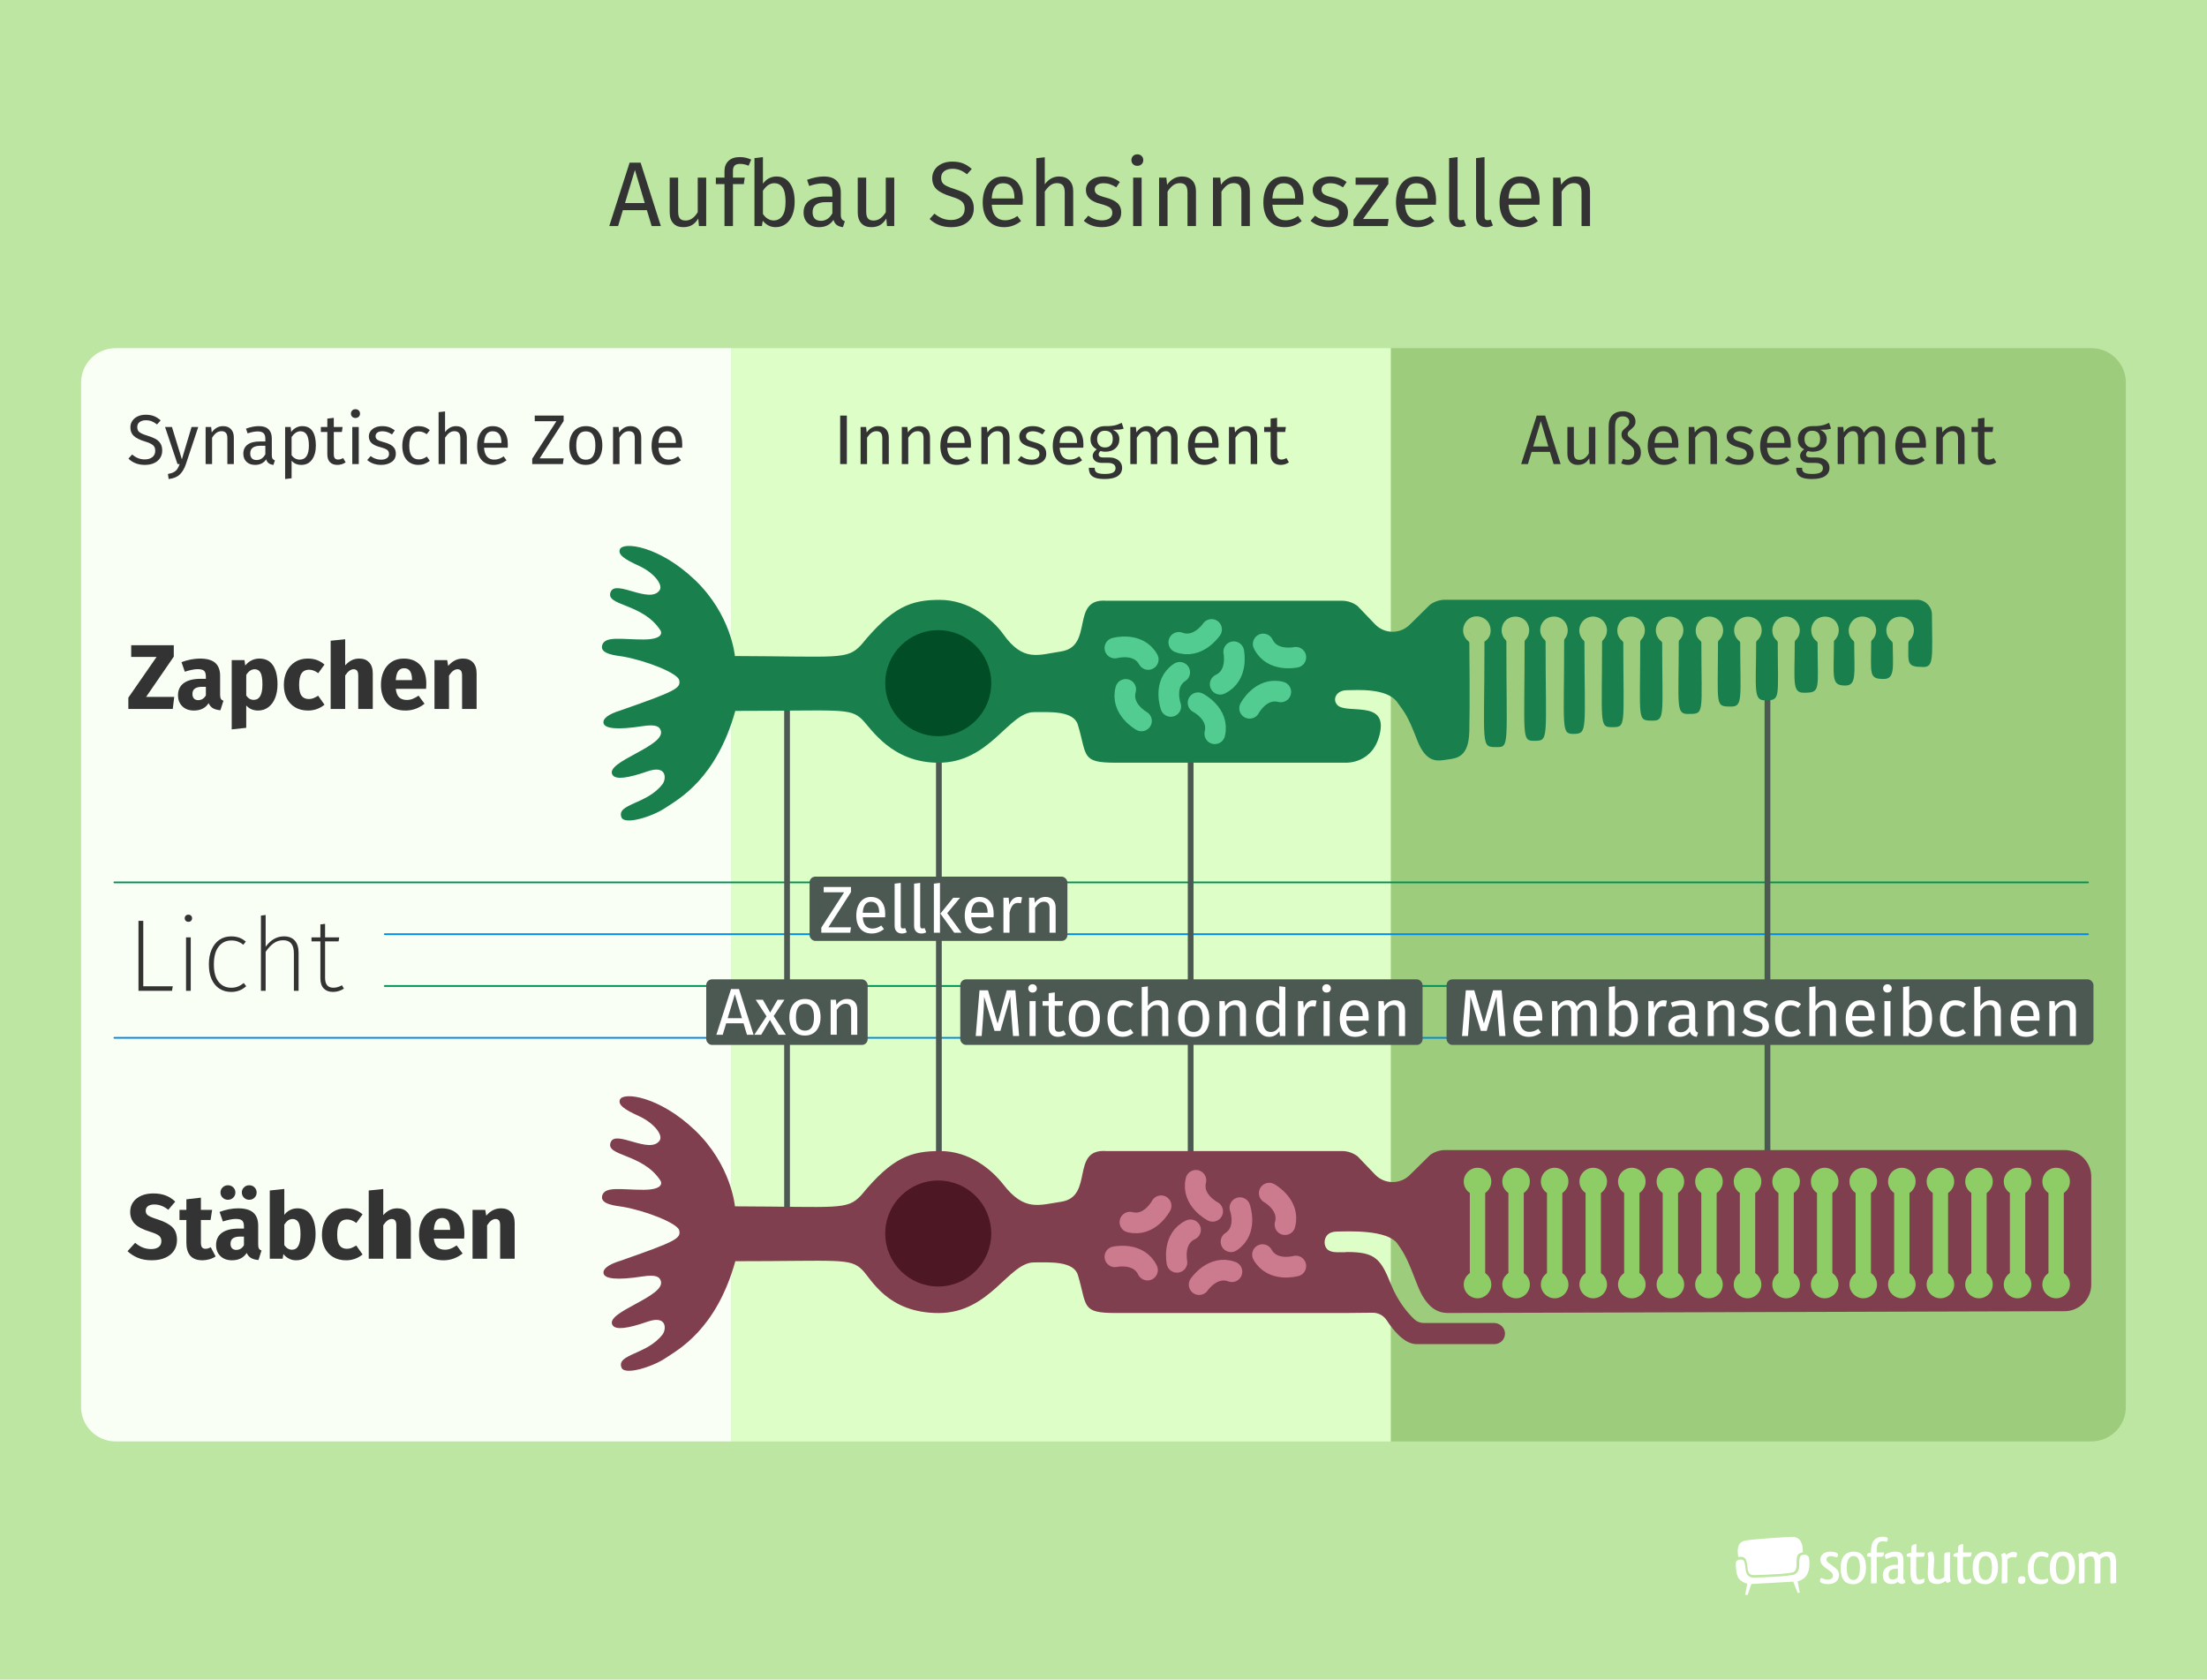
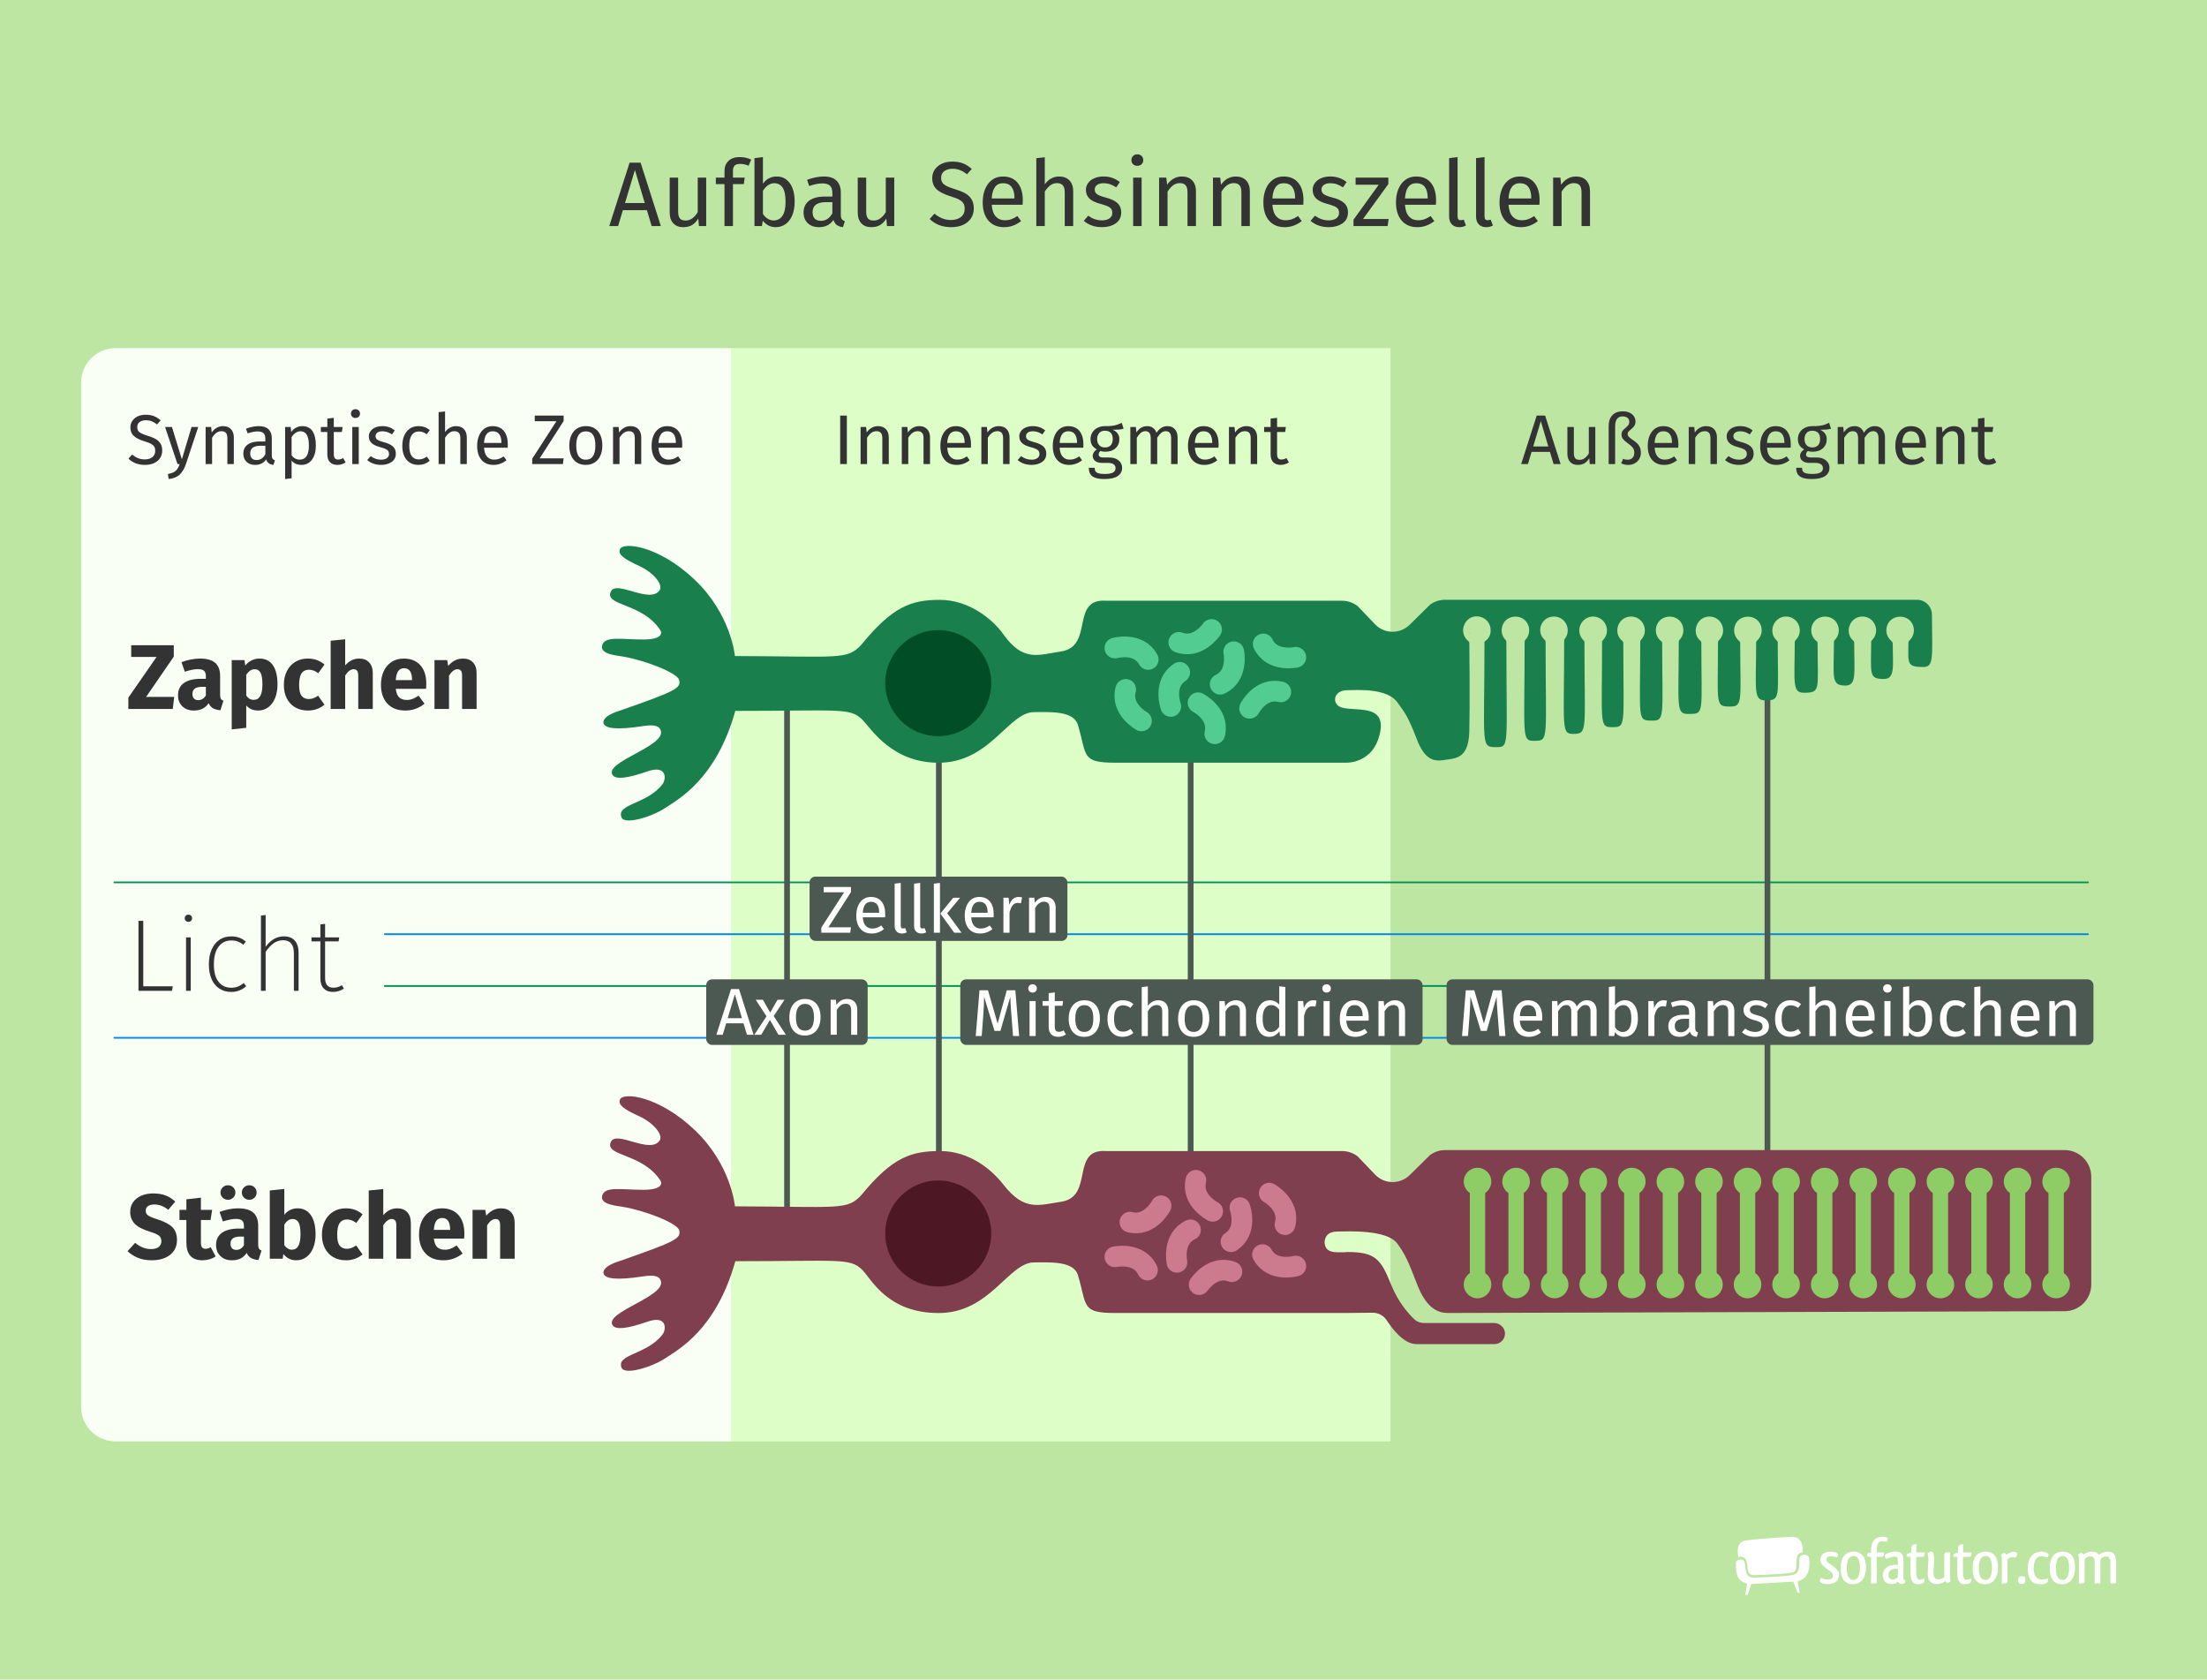
<svg xmlns="http://www.w3.org/2000/svg" width="1920" height="1461.15" viewBox="0 0 1920 1461.15">
  <g id="Hintergrund">
    <rect y="-.22" width="1920" height="1461.6" fill="#bde6a3" />
  </g>
  <g id="Wasserzeichen">
    <g>
      <g>
        <path d="M1511.33,1357.51c-.76.57-1.22,1.29-1.23,2.35,0,5.8.63,9.26,1.51,11.41.88,2.15,1.92,3.03,3.09,3.91,1.13.84,2.29,1.44,3.15,1.82.85.37,1.39.51,1.4.52l.78.22-1.83,9.65,2.15.18,3.23-9.55,35.53-2.03.94-.03,3.86,9.88,1.79-.38-1.85-9.77.77-.22s.54-.15,1.4-.53c.86-.37,2-.96,3.15-1.81,1.82-1.38,4.97-4.91,4.98-12.77,0-1.49-.11-3.14-.38-4.94-.27-1.94-2.12-2.9-4.2-2.93-1.69,0-3.2.74-3.58,1.7-1.18,2.54-.31,7.03-1.01,10.45-.6,2.96-2.61,5.06-5.67,5.53-6.56,1.09-11.58,1.27-18.1,1.64-5.67.32-9.55.48-15.23.59h-.21c-2.22.01-3.88-.62-4.99-1.75-1.1-1.12-1.62-2.58-1.93-4.12-.61-3.08-.49-5.94-1.64-8.46-.34-.83-1.53-1.43-2.98-1.42h-.02c-1.03,0-2.11.31-2.87.85Z" fill="#fff" fill-rule="evenodd" />
        <path d="M1559.02,1336.98c-4.95.07-33.11,1.92-40.56,3.21-7.14,1.24-7.34,8.34-6.18,14.36.62-.18,1.29-.26,1.93-.26,1.85,0,3.8.71,4.61,2.49,1.01,2.31,1.16,4.45,1.44,6.81.25,2.37.67,4.38,1.78,5.45.73.73,1.79,1.21,3.71,1.21h.18c5.66-.1,9.52-.26,15.15-.59,6.57-.36,11.52-.55,17.91-1.63,2.42-.44,3.09-1.7,3.67-4.14.66-2.84-.34-7.36,1.12-10.8.73-1.57,2.88-2.4,4.6-2.66.25-6.41-1.43-13.57-9.35-13.45Z" fill="#fff" fill-rule="evenodd" />
      </g>
      <path d="M1594.01,1349.95c3.43.23,4.86,1.6,5.09,2.29,0,.74-.4,1.94-.86,2.57-.8-.17-1.66-.23-2.63-.57-.86-.34-1.77-.51-2.8-.51-2.34,0-3.89,1.2-3.89,2.97,0,.97.46,1.83,1.83,2.91,1.43,1.14,4.06,2.86,5.77,4.29,2.46,1.94,3.37,3.83,3.37,6.23,0,5.32-4.29,8-9.54,8-3.54,0-6.57-1.03-7.14-2.46,0-.91.34-2.11.91-2.86h.23c.46,0,.97.17,1.54.46,1.2.51,2.74.91,4.34.91.34,0,.74-.06,1.09-.11,2.06-.23,3.31-1.54,3.31-3.43,0-1.31-.69-2.46-2.46-3.71-1.49-1.09-3.31-2.4-4.63-3.49l-1.37-1.2c-1.71-1.66-2.51-3.43-2.51-5.37,0-4.4,3.54-7.03,8.69-7.03.63,0,1.2.06,1.66.11Z" fill="#fff" />
      <path d="M1612.3,1378.18c-7.09,0-11.03-4.17-11.03-14.06s4.63-14.29,11.2-14.29c7.2,0,10.86,4.74,10.86,13.94s-4.69,14.4-11.03,14.4ZM1612.41,1374.47c3.03,0,5.66-2.63,5.66-10.52s-2.23-10.29-5.66-10.29h-.11c-3.03,0-5.72,2.8-5.72,10.23,0,7.89,2.46,10.57,5.83,10.57Z" fill="#fff" />
      <path d="M1642.3,1338.86c-.06.46-.11.86-.29,1.26-.23.51-.4.86-.69,1.14-.17.06-.69-.11-1.14-.23-.57-.17-1.54-.23-2.29-.23-2.57,0-4.92,1.14-5.14,6.06-.06,1.2-.06,2.46-.06,3.71h3.09c1.26,0,2.51,0,3.26-.06-.17,2.69-.46,3.26-1.26,3.54-.11.06-.34.17-.63.23-1.2.11-2.74.11-4.52.11,0,6.46.06,15.72.11,21.83,0,.29,0,.91-.46,1.09-.91.17-2.57.23-3.26.23-.46,0-.86-.06-1.26-.11-.06-.34-.06-.8-.06-1.31,0-2.29.06-4.63.06-6.97,0-4.69-.06-9.6-.06-14.74-1.83-.06-2.91-.23-3.54-.69.23-2.11.4-2.4,1.32-2.63.46-.11,1.2-.29,2.23-.51,0-1.54.06-2.97.23-4.29.63-7.6,5.89-9.43,9.89-9.43,2.34,0,3.77.51,4.29,1.09.23.29.17.63.17.91Z" fill="#fff" />
      <path d="M1639.78,1353.21c0-.23.06-.46.11-.63,1.2-1.14,4.63-2.63,8.46-2.74.91,0,1.03,0,2,.06,4.23.29,5.6,3.09,5.6,7.94v2.57c0,3.94-.11,8.51-.11,11.54,0,0-.23,2.97,1.6,2.63-.06.8-.06,1.77-.06,2.12-.46.63-1.54,1.26-3.03,1.31-1.37,0-2.86-1.26-3.43-2.06-.34.34-1.03.97-1.66,1.31-1.26.63-2.63.74-4.17.74-3.66,0-7.14-2.29-7.14-7.54,0-7.03,6.23-8.8,9.66-9.14.57-.06,1.09-.06,1.6-.06.74,0,1.37.06,1.89.17v-3.26c0-2.57-.29-4-2.74-4-2,0-4.34.8-6,1.49-.63.29-1.2.46-1.66.46-.51-.57-.74-1.6-.86-2.29-.06-.17-.06-.4-.06-.63ZM1651.1,1368.75v-4.06c-.34-.06-.74-.06-1.14-.06-.69,0-1.31.06-1.89.11-2.74.46-5.09,1.66-5.09,5.26,0,2.91,1.26,3.94,3.03,4.06h.4c1.71,0,3.6-.8,4.4-1.77.06-.11.11-.46.17-.8.11-.69.11-1.54.11-2.74Z" fill="#fff" />
      <path d="M1674.13,1374.35c0,.51,0,1.09-.06,1.6-.11.46-.4.8-.86,1.14-1.09.69-3.03,1.09-4.8,1.09-5.32,0-6.29-4.97-6.29-9.6v-14.12c-1.83,0-2.74-.23-3.43-.57,0-1.77.06-1.54.51-2,.8-.69,2.57-.86,3.43-1.26l.29-5.14c.4-1.14,1.6-2.11,4.29-2.29-.06,2.63-.11,5.03-.11,7.37h7.37c-.17,2.86-.51,3.49-1.32,3.66-.46.06-.91.11-1.37.11-1.49.06-2.23.06-4.69.06-.06,2.63-.11,5.31-.11,7.77s.06,4.74.06,6.63c.23,3.2.74,5.43,3.03,5.43.86.06,3.49-.74,3.94-1.14.06.34.11.8.11,1.26Z" fill="#fff" />
      <path d="M1682.64,1357.15l-.57,10.46c0,5.14,1.6,6.23,4.34,6.23,2,.12,4.06-.8,5.03-2v-18.17c0-1.2.12-1.94.63-2.69.69-.57,1.31-.51,4.4-.57-.06,3.09-.11,6.74-.11,11.14v9.72c0,1.83.29,3.14.68,4.28-.29.34-1.03.74-2.29,1.32-.17.06-.34.06-.4.06-1.03,0-1.54-.74-1.77-1.71-1.37,1.14-2.69,1.83-3.94,2.23-1.2.4-2.29.63-3.54.63-6.63-.29-7.94-3.66-8.06-9.71l.57-11.94c0-2.11-.34-3.66-.8-5.03.34-.4,1.2-.91,2.69-1.6.23-.06.4-.06.46-.06,1.26,0,1.83,1.03,2.06,1.94.34,1.31.63,2.57.63,5.49Z" fill="#fff" />
      <path d="M1714.81,1374.35c0,.51,0,1.09-.06,1.6-.11.46-.4.8-.86,1.14-1.09.69-3.03,1.09-4.8,1.09-5.32,0-6.29-4.97-6.29-9.6v-14.12c-1.83,0-2.74-.23-3.43-.57,0-1.77.06-1.54.52-2,.8-.69,2.57-.86,3.43-1.26l.29-5.14c.4-1.14,1.6-2.11,4.29-2.29-.06,2.63-.11,5.03-.11,7.37h7.37c-.17,2.86-.51,3.49-1.31,3.66-.46.06-.91.11-1.37.11-1.49.06-2.23.06-4.69.06-.06,2.63-.12,5.31-.12,7.77s.06,4.74.06,6.63c.23,3.2.74,5.43,3.03,5.43.86.06,3.49-.74,3.94-1.14.06.34.12.8.12,1.26Z" fill="#fff" />
      <path d="M1727.15,1378.18c-7.09,0-11.03-4.17-11.03-14.06s4.63-14.29,11.2-14.29c7.2,0,10.86,4.74,10.86,13.94s-4.69,14.4-11.03,14.4ZM1727.27,1374.47c3.03,0,5.66-2.63,5.66-10.52s-2.23-10.29-5.66-10.29h-.11c-3.03,0-5.71,2.8-5.71,10.23,0,7.89,2.46,10.57,5.83,10.57Z" fill="#fff" />
      <path d="M1746.41,1356.46v18.23c0,.97-.06,1.66-.51,2.29-.74.51-1.43.57-4.51.57.06-3.09.11-6.74.11-11.2l.06-9.66c0-1.83-.34-3.14-.74-4.29.34-.34,1.03-.74,2.34-1.31.17-.06.29-.06.4-.06,1.03,0,1.49.74,1.77,1.71,1.31-1.14,2.69-1.83,3.89-2.23,1.09-.34,2.06-.63,3.09-.46,1.49.17,2.29.63,2.46,1.43,0,.8-.23,2.29-.91,3.32q-.23.06-.51.06c-.4,0-.92-.06-1.37-.11-.4-.11-.74-.11-1.03-.11-1.89,0-3.37.63-4.51,1.83Z" fill="#fff" />
      <path d="M1759.04,1371.21c2.57,0,3.03,1.09,2.97,3.2-.06,2.06-.69,3.54-3.37,3.54-2.23,0-2.97-1.09-2.97-3.43,0-2.17,1.03-3.31,3.37-3.31Z" fill="#fff" />
      <path d="M1781.49,1354.92h-.29c-.4,0-.97-.17-1.54-.34-1.03-.46-2.29-.74-3.43-.74-.29,0-.51,0-.8.06-3.6.29-6.17,3.43-6.17,10.29,0,8.23,3.6,9.94,7.31,9.94,1.89,0,3.72-.52,4.92-1.09.17.57.34,1.2.34,1.6-.06.8-.57,1.77-1.26,2.29-1.09.74-2.97,1.26-5.03,1.26-6.17,0-11.43-2.29-11.43-13.72,0-6.06,1.94-9.77,4.17-11.83,2.23-2.11,5.09-2.8,7.83-2.8,3.37,0,5.89,1.54,6.12,2.29,0,.74-.29,2-.74,2.8Z" fill="#fff" />
      <path d="M1794.24,1378.18c-7.09,0-11.03-4.17-11.03-14.06s4.63-14.29,11.2-14.29c7.2,0,10.86,4.74,10.86,13.94s-4.69,14.4-11.03,14.4ZM1794.35,1374.47c3.03,0,5.66-2.63,5.66-10.52s-2.23-10.29-5.66-10.29h-.11c-3.03,0-5.72,2.8-5.72,10.23,0,7.89,2.46,10.57,5.83,10.57Z" fill="#fff" />
      <path d="M1826.52,1377.49c-.4.06-1.03.06-2,.06h-2.34c.11-2.91.11-6.4.11-10.69v-6.86c0-4.46-.97-6.06-3.83-6.06-2.11,0-3.77,1.09-4.97,2.4v18.52c0,.97-.11,1.54-.57,2.11-.74.57-1.37.57-4.4.57.06-2.91.06-6.46.06-10.74v-10.23c0-1.83-.29-3.14-.69-4.29.29-.34,1.03-.74,2.29-1.31.17-.06.34-.06.4-.06,1.09,0,1.54.74,1.77,1.71,1.37-1.14,2.74-1.83,3.94-2.23,1.2-.4,2.29-.57,3.6-.57.29,0,.69,0,1.03.06,2.57.17,4.06,1.2,5.03,2.86,1.37-1.14,2.8-1.89,4.12-2.29,1.2-.4,2.29-.57,3.49-.57.4,0,.8,0,1.14.06,5.03.4,6.23,4.11,6.23,9.83v9.6c0,2.86,0,5.43.11,7.49-.69.51-1.49.69-4.69.69-.23-.46-.4-1.03-.4-1.83v-15.66c0-4.46-.91-6.06-3.83-6.06-2,0-3.66,1.09-4.86,2.4v20.17c0,.57-.29.8-.74.91Z" fill="#fff" />
    </g>
  </g>
  <g id="BG">
    <path d="M100.53,302.87h535.88v951.08H100.53c-16.56,0-30-13.44-30-30V332.87c0-16.56,13.44-30,30-30Z" fill="#f9fff5" />
    <rect x="636.41" y="302.87" width="573.26" height="951.08" fill="#ddffc7" />
-     <path d="M1210.24,302.87h609.17c16.56,0,30,13.44,30,30v891.08c0,16.56-13.44,30-30,30h-609.17V302.87h0Z" fill="#9ccc7c" />
  </g>
  <g id="LINIEN">
    <line x1="99.51" y1="767.62" x2="1816.45" y2="767.62" fill="none" stroke="#009158" stroke-linecap="round" stroke-miterlimit="10" stroke-width="1.5" />
    <line x1="99.51" y1="902.84" x2="1816.45" y2="902.84" fill="none" stroke="#0089e6" stroke-linecap="round" stroke-miterlimit="10" stroke-width="1.5" />
    <line x1="334.72" y1="812.69" x2="1816.45" y2="812.69" fill="none" stroke="#0089e6" stroke-linecap="round" stroke-miterlimit="10" stroke-width="1.5" />
    <line x1="334.72" y1="857.76" x2="1816.45" y2="857.76" fill="none" stroke="#009158" stroke-linecap="round" stroke-miterlimit="10" stroke-width="1.5" />
    <line x1="684.7" y1="618.76" x2="684.7" y2="1052.83" fill="none" stroke="#4c5952" stroke-linecap="round" stroke-miterlimit="10" stroke-width="5" />
    <line x1="816.79" y1="648.87" x2="816.79" y2="1021.3" fill="none" stroke="#4c5952" stroke-linecap="round" stroke-miterlimit="10" stroke-width="5" />
    <line x1="1537.62" y1="595.47" x2="1537.62" y2="1050.56" fill="none" stroke="#4c5952" stroke-linecap="round" stroke-miterlimit="10" stroke-width="5" />
    <line x1="1035.82" y1="648.87" x2="1035.82" y2="1009.36" fill="none" stroke="#4c5952" stroke-linecap="round" stroke-miterlimit="10" stroke-width="5" />
  </g>
  <g id="Layer_7" data-name="Layer 7">
    <rect x="614.39" y="851.99" width="140.45" height="57.03" rx="5" ry="5" fill="#4c5952" />
    <path d="M1672.89,580.24c-14.3,0-12.77-3.29-12.68-20.81,0-.92.4-1.79,1.07-2.43,2.9-2.76,4.42-6.95,3.41-11.45-2.76-12.26-20.88-12.04-23.39.28-.95,4.66.83,9,4.04,11.68.78.65,1.25,1.59,1.25,2.6.12,19.86,2.15,30.57-7.79,30.57-13.34,0-11.01-4.38-10.96-32.21,0-.59.26-1.14.68-1.54,7.6-7.35,2.53-20.58-8.35-20.58s-16.08,13.97-7.85,21.03c.45.39.74.94.74,1.54.05,27.15,2.38,37.47-7.79,37.47-12.71,0-9.88-7.33-9.83-38.02,0-.58.26-1.12.67-1.53,2.89-2.87,4.33-7.18,3.13-11.76-3.15-11.95-20.84-11.37-23.28.75-.99,4.89,1,9.41,4.5,12.06.5.38.77,1,.77,1.62.05,40.94,3,43.13-12.09,43.13-10.28,0-7.83-9.66-7.79-44.11,0-.59.27-1.14.69-1.54,7.7-7.3,2.65-20.64-8.27-20.64s-16.08,13.87-7.93,20.96c.45.39.73.94.73,1.54.04,48.65,2.8,50.43-11,50.43-10.5,0-7.83-9.55-7.79-50.37,0-.57.22-1.14.66-1.51,3.18-2.75,4.91-7.16,3.83-11.89-2.78-12.18-20.79-11.99-23.37.23-1.01,4.82.89,9.29,4.27,11.97.48.38.74.98.74,1.59.04,47.29,2.54,55.36-7.79,55.36-14.48,0-11.56-.24-11.53-56.05,0-.59.27-1.14.7-1.54,7.79-7.27,2.76-20.71-8.21-20.71s-16.11,14.18-7.73,21.14c.46.38.75.94.75,1.54.03,63.05,3.13,62.05-11.84,62.05-10.49,0-7.82-7.57-7.79-62.91,0-.56.24-1.09.63-1.5,2.8-2.91,4.15-7.21,2.91-11.74-3.27-11.84-20.77-11.16-23.23.88-1,4.89.99,9.4,4.48,12.06.5.38.77.99.77,1.62.03,60.96,2.6,67.39-7.79,67.39-14.49,0-11.32,1.06-11.29-68.71,0-.56.24-1.1.64-1.5,7.28-7.47,2.02-20.32-8.61-20.32-11.44,0-16.18,14.42-7.54,21.29.47.38.77.94.77,1.54.03,74.8,2.92,73.38-10.68,73.38-10.3,0-7.82-5.16-7.79-74.09,0-.57.26-1.11.67-1.52,2.47-2.42,3.88-5.89,3.54-9.68-.53-5.9-5.47-10.62-11.38-10.9-6.91-.33-12.62,5.17-12.62,12.01,0,3.46,1.46,6.58,3.8,8.77.41.38.66.9.66,1.46.04,77.2,3.2,79.83-9.86,79.83-10.58,0-7.81-5.25-7.79-81.26,0-.49.19-.96.49-1.34,6.21-7.73.77-19.48-9.34-19.48-11.09,0-16.08,13.23-8.02,20.34.44.39.72.95.72,1.54.02,86.93,3.3,86.22-10.46,86.22-10.62,0-7.81-4.57-7.79-86.3,0-.56.24-1.09.63-1.5,2.79-2.9,4.13-7.2,2.88-11.71-3.16-11.43-19.9-11.38-23.03.04-1.25,4.58.17,8.93,3.05,11.82.37.37.6.86.6,1.38.02,88.26,2.76,91.74-7.79,91.74-15.08,0-11.26,1.38-11.26-91.41-1.79,0,5.05-1.59,5.36-9.6.51-13.11-16.92-17.78-22.68-5.99-2.87,5.87-.56,11.93,3.39,14.91.48.37.76.94.76,1.55.08,7.5.56,54.14-.02,76.97-.58,22.76-11.18,23.25-19.33,24.43-7.74,1.12-18.04,3.98-26.14-17.19-8.09-21.16-10.66-23.54-17.03-32.52-8.98-12.64-34.52-10.79-44.04-10.65-9.51.13-12.79,8.19-8.23,12.92,7.9,8.21,42.75-4.54,37.21,23.58-5.54,28.13-30.25,26.57-30.25,26.57h-199.88c-30.25,0-24.71-5.85-32.86-33.03-3.71-12.36-24.7-11.05-38.23-10.98-22.09.12-38.19,44.04-82.89,44.04-40.97,0-58.51-29.57-66.47-37.53-10.61-10.61-20.12-7.57-110.42-7.57-16.66,59.58-49.61,76.88-60.98,84.46-11.36,7.58-35.34,15.03-38.04,8.17-4.68-11.97,22.3-11.18,35.77-29,3.14-4.15,4.16-17.05-13.26-10.98-17.41,6.05-27.6,7.3-30.3,3.03-7.29-11.56,47.4-25.07,41.86-38.94-1.17-2.93-3.84-5.33-15.72-3.48-22.14,3.44-33.04,2.15-33.98-2.68-.76-3.88,4.25-7.77,14.66-10.95,48.69-16.99,52.86-19.48,51.14-26.51-1.54-6.11-29.03-17.02-49.24-20.46-4.97-.85-19.63-1.82-17.8-9.47,2.09-8.76,17.05-5.25,35.98-5.3,17.35-.06,15.91-6.21,14.78-7.96-15.6-24.16-48.84-21.01-43.18-33.71,4.66-10.48,33.96,11.05,42.42-1.13,3.4-4.93-5.31-15.53-17.8-21.22-13.26-6.02-18.49-9.91-16.7-14.44,2.71-6.85,33.96-3.18,65.18,26.57,31.82,30.3,34.86,66.28,34.86,66.28,90.69.29,97.45,3.54,109.83-9.66,27.27-33.33,43.3-39.21,68.49-39.21s45.7,16.6,55.17,29.88c17.39,24.4,30.36,17.99,50.21,15,29.06-4.38,7.71-46.43,39.36-44.12h205.08c4.93,0,9.71,1.64,13.61,4.65l15.12,15.8c8.17,8.54,21.74,8.73,30.15.45l17.64-17.4c3.83-2.83,8.47-4.35,13.23-4.35h410.46c7.15,0,12.96,5.77,13.02,12.91.33,38.93,1.66,45.61-7.84,45.61Z" fill="#19804d" />
    <g>
      <path d="M969.92,563.75s20.31-5.68,28.98,9.94" fill="none" stroke="#52cc90" stroke-linecap="round" stroke-miterlimit="10" stroke-width="18" />
      <path d="M1054.01,547.58s-11.77,17.5-28.5,11.24" fill="none" stroke="#52cc90" stroke-linecap="round" stroke-miterlimit="10" stroke-width="18" />
      <path d="M1073.31,566.97s4.36,20.64-11.79,28.27" fill="none" stroke="#52cc90" stroke-linecap="round" stroke-miterlimit="10" stroke-width="18" />
      <path d="M1127.3,571.8s-20.6,4.51-28.36-11.58" fill="none" stroke="#52cc90" stroke-linecap="round" stroke-miterlimit="10" stroke-width="18" />
      <path d="M1087.12,616.17s9.8-18.68,27.11-14.26" fill="none" stroke="#52cc90" stroke-linecap="round" stroke-miterlimit="10" stroke-width="18" />
      <path d="M1042.26,611.36s18.79,9.59,14.57,26.95" fill="none" stroke="#52cc90" stroke-linecap="round" stroke-miterlimit="10" stroke-width="18" />
      <path d="M1018.52,614.53s-7.18-19.83,7.76-29.63" fill="none" stroke="#52cc90" stroke-linecap="round" stroke-miterlimit="10" stroke-width="18" />
      <path d="M993.03,627.15s-18.47-10.18-13.7-27.4" fill="none" stroke="#52cc90" stroke-linecap="round" stroke-miterlimit="10" stroke-width="18" />
    </g>
    <path d="M1279.02,551.41h-.45s0-.28,0-.28c.14.1.29.19.45.28Z" fill="#009158" />
    <path d="M1278.57,550.93v.2c-.09-.06-.19-.12-.28-.19h.28Z" fill="#009158" />
    <circle cx="816.23" cy="594.31" r="46.11" fill="#004d26" />
    <path d="M1258.96,1142.22c-7.82-.2-18.04-3.81-26.14-24.98-8.09-21.16-10.66-26.22-17.03-35.2-8.98-12.64-43.43-10.79-52.94-10.65-3.52.04-6.63,1.2-8.36,3.27-2.96,3.52-2.75,9.09.12,12.07,1.56,1.61,4.49,2.61,8.19,2.64,2.16.01,4.54,0,7.02.04.78-.14,1.62-.22,2.54-.22,24.24,0,28.97,6.25,37.87,28.41,6.12,15.23,15.11,25.28,20.13,30.06,2.21,2.11,5.17,3.27,8.23,3.27h61.19c5.1,0,9.55,4.17,9.5,9.27-.02,2.5-1.04,4.77-2.68,6.41-1.67,1.66-3.96,2.69-6.5,2.69h-67.89c-10.61,0-20.46-12.48-25.73-20.59l-.08-.12c-2.69-4.15-7.32-6.64-12.28-6.59l-24.8.24h-198.73c-30.25,0-24.71-5.85-32.86-33.03-3.71-12.36-24.7-11.05-38.23-10.98-22.09.12-38.19,44.04-82.89,44.04s-58.51-29.57-66.47-37.53c-10.61-10.61-20.12-7.57-110.42-7.57-16.66,59.58-49.61,76.88-60.98,84.46-11.36,7.58-35.34,15.03-38.04,8.17-4.68-11.97,22.3-11.18,35.77-29,3.14-4.15,4.16-17.05-13.26-10.98-17.41,6.05-27.6,7.3-30.3,3.03-7.29-11.56,47.4-25.07,41.86-38.94-1.17-2.93-3.84-5.33-15.72-3.48-22.14,3.44-33.04,2.15-33.98-2.68-.76-3.88,4.25-7.77,14.66-10.95,48.69-16.99,52.86-19.48,51.14-26.51-1.54-6.11-29.03-17.02-49.24-20.46-4.97-.85-19.63-1.82-17.8-9.47,2.09-8.76,17.05-5.25,35.98-5.3,17.35-.06,15.91-6.21,14.78-7.96-15.6-24.16-48.84-21.01-43.18-33.71,4.66-10.48,33.96,11.05,42.42-1.13,3.4-4.93-5.31-15.53-17.8-21.22-13.26-6.02-18.49-9.91-16.7-14.44,2.71-6.85,33.96-3.18,65.18,26.57,31.82,30.3,34.86,66.28,34.86,66.28,90.69.29,97.45,3.54,109.83-9.66,27.27-33.33,43.56-38.44,68.75-38.44s44.43,15.66,54.92,29.12c18.42,23.62,30.87,17.86,50.21,15,29.07-4.31,7.71-46.43,39.36-44.12h205.08c4.93,0,9.71,1.64,13.61,4.65l15.12,15.8c8.17,8.54,21.74,8.73,30.15.44l17.64-17.4c3.83-2.83,8.47-4.35,13.23-4.35h538.8c12.83,0,23.24,10.4,23.24,23.24v93.7c0,12.85-10.43,23.26-23.29,23.24l-537.05,1.56Z" fill="#803f4f" />
    <circle cx="816.23" cy="1073.07" r="46.11" fill="#4d1724" />
    <g>
      <rect x="1278.7" y="1035.31" width="13.35" height="76.7" fill="#8ecc66" />
      <circle cx="1285.38" cy="1027.88" r="11.98" fill="#8ecc66" />
      <circle cx="1285.38" cy="1117.45" r="11.98" fill="#8ecc66" />
    </g>
    <g>
      <rect x="1312.26" y="1035.31" width="13.35" height="76.7" fill="#8ecc66" />
      <circle cx="1318.93" cy="1027.88" r="11.98" fill="#8ecc66" />
      <circle cx="1318.93" cy="1117.45" r="11.98" fill="#8ecc66" />
    </g>
    <g>
      <rect x="1345.82" y="1035.31" width="13.35" height="76.7" fill="#8ecc66" />
      <circle cx="1352.49" cy="1027.88" r="11.98" fill="#8ecc66" />
      <circle cx="1352.49" cy="1117.45" r="11.98" fill="#8ecc66" />
    </g>
    <g>
      <rect x="1379.38" y="1035.31" width="13.35" height="76.7" fill="#8ecc66" />
      <circle cx="1386.05" cy="1027.88" r="11.98" fill="#8ecc66" />
      <circle cx="1386.05" cy="1117.45" r="11.98" fill="#8ecc66" />
    </g>
    <g>
      <rect x="1412.93" y="1035.31" width="13.35" height="76.7" fill="#8ecc66" />
      <circle cx="1419.61" cy="1027.88" r="11.98" fill="#8ecc66" />
      <circle cx="1419.61" cy="1117.45" r="11.98" fill="#8ecc66" />
    </g>
    <g>
      <rect x="1446.49" y="1035.31" width="13.35" height="76.7" fill="#8ecc66" />
      <circle cx="1453.17" cy="1027.88" r="11.98" fill="#8ecc66" />
      <circle cx="1453.17" cy="1117.45" r="11.98" fill="#8ecc66" />
    </g>
    <g>
      <rect x="1480.05" y="1035.31" width="13.35" height="76.7" fill="#8ecc66" />
      <circle cx="1486.73" cy="1027.88" r="11.98" fill="#8ecc66" />
      <circle cx="1486.73" cy="1117.45" r="11.98" fill="#8ecc66" />
    </g>
    <g>
      <rect x="1513.61" y="1035.31" width="13.35" height="76.7" fill="#8ecc66" />
      <circle cx="1520.29" cy="1027.88" r="11.98" fill="#8ecc66" />
      <circle cx="1520.29" cy="1117.45" r="11.98" fill="#8ecc66" />
    </g>
    <g>
      <rect x="1547.17" y="1035.31" width="13.35" height="76.7" fill="#8ecc66" />
      <circle cx="1553.84" cy="1027.88" r="11.98" fill="#8ecc66" />
      <circle cx="1553.84" cy="1117.45" r="11.98" fill="#8ecc66" />
    </g>
    <g>
      <rect x="1580.73" y="1035.31" width="13.35" height="76.7" fill="#8ecc66" />
      <circle cx="1587.4" cy="1027.88" r="11.98" fill="#8ecc66" />
      <circle cx="1587.4" cy="1117.45" r="11.98" fill="#8ecc66" />
    </g>
    <g>
      <rect x="1614.29" y="1035.31" width="13.35" height="76.7" fill="#8ecc66" />
      <circle cx="1620.96" cy="1027.88" r="11.98" fill="#8ecc66" />
      <circle cx="1620.96" cy="1117.45" r="11.98" fill="#8ecc66" />
    </g>
    <g>
      <rect x="1647.84" y="1035.31" width="13.35" height="76.7" fill="#8ecc66" />
      <circle cx="1654.52" cy="1027.88" r="11.98" fill="#8ecc66" />
      <circle cx="1654.52" cy="1117.45" r="11.98" fill="#8ecc66" />
    </g>
    <g>
      <rect x="1681.4" y="1035.31" width="13.35" height="76.7" fill="#8ecc66" />
      <circle cx="1688.08" cy="1027.88" r="11.98" fill="#8ecc66" />
      <circle cx="1688.08" cy="1117.45" r="11.98" fill="#8ecc66" />
    </g>
    <g>
      <rect x="1714.96" y="1035.31" width="13.35" height="76.7" fill="#8ecc66" />
      <circle cx="1721.64" cy="1027.88" r="11.98" fill="#8ecc66" />
      <circle cx="1721.64" cy="1117.45" r="11.98" fill="#8ecc66" />
    </g>
    <g>
      <rect x="1748.52" y="1035.31" width="13.35" height="76.7" fill="#8ecc66" />
      <circle cx="1755.2" cy="1027.88" r="11.98" fill="#8ecc66" />
      <circle cx="1755.2" cy="1117.45" r="11.98" fill="#8ecc66" />
    </g>
    <g>
      <rect x="1782.08" y="1035.31" width="13.35" height="76.7" fill="#8ecc66" />
      <circle cx="1788.75" cy="1027.88" r="11.98" fill="#8ecc66" />
      <circle cx="1788.75" cy="1117.45" r="11.98" fill="#8ecc66" />
    </g>
    <g>
      <path d="M1127.3,1101.38s-20.31,5.68-28.98-9.94" fill="none" stroke="#cc7a8e" stroke-linecap="round" stroke-miterlimit="10" stroke-width="18" />
      <path d="M1043.21,1117.54s11.77-17.5,28.5-11.24" fill="none" stroke="#cc7a8e" stroke-linecap="round" stroke-miterlimit="10" stroke-width="18" />
      <path d="M1023.9,1098.15s-4.36-20.64,11.79-28.27" fill="none" stroke="#cc7a8e" stroke-linecap="round" stroke-miterlimit="10" stroke-width="18" />
      <path d="M969.92,1093.32s20.6-4.51,28.36,11.58" fill="none" stroke="#cc7a8e" stroke-linecap="round" stroke-miterlimit="10" stroke-width="18" />
      <path d="M1010.1,1048.95s-9.8,18.68-27.11,14.26" fill="none" stroke="#cc7a8e" stroke-linecap="round" stroke-miterlimit="10" stroke-width="18" />
      <path d="M1054.96,1053.77s-18.79-9.59-14.57-26.95" fill="none" stroke="#cc7a8e" stroke-linecap="round" stroke-miterlimit="10" stroke-width="18" />
      <path d="M1078.69,1050.6s7.18,19.83-7.76,29.63" fill="none" stroke="#cc7a8e" stroke-linecap="round" stroke-miterlimit="10" stroke-width="18" />
      <path d="M1104.19,1037.97s18.47,10.18,13.7,27.4" fill="none" stroke="#cc7a8e" stroke-linecap="round" stroke-miterlimit="10" stroke-width="18" />
    </g>
    <g>
      <path d="M133.97,362c2,.8,3.94,2.03,5.81,3.7l-3.18,3.55c-1.59-1.26-3.15-2.19-4.68-2.78s-3.17-.89-4.93-.89c-2.2,0-4.02.51-5.45,1.53-1.43,1.02-2.14,2.51-2.14,4.47,0,1.22.24,2.25.73,3.09.49.84,1.4,1.6,2.72,2.29,1.33.69,3.25,1.43,5.78,2.2,2.65.82,4.85,1.69,6.61,2.63,1.75.94,3.17,2.23,4.25,3.89,1.08,1.65,1.62,3.74,1.62,6.27s-.6,4.61-1.81,6.49c-1.2,1.88-2.94,3.35-5.2,4.41s-4.95,1.59-8.05,1.59c-5.83,0-10.61-1.81-14.32-5.45l3.18-3.55c1.71,1.39,3.45,2.44,5.2,3.15,1.75.71,3.71,1.07,5.87,1.07,2.61,0,4.77-.64,6.49-1.93s2.57-3.15,2.57-5.6c0-1.39-.27-2.54-.8-3.46-.53-.92-1.44-1.74-2.72-2.48s-3.15-1.47-5.6-2.2c-4.32-1.31-7.49-2.88-9.49-4.71-2-1.83-3-4.32-3-7.46,0-2.12.56-4.02,1.68-5.69,1.12-1.67,2.69-2.98,4.71-3.92s4.31-1.41,6.88-1.41c2.81,0,5.22.4,7.22,1.19Z" fill="#333" />
      <path d="M161.69,403.88c-1.27,3.75-3.03,6.72-5.29,8.9s-5.5,3.5-9.7,3.95l-.61-4.41c2.12-.37,3.81-.9,5.08-1.59,1.26-.69,2.27-1.58,3.03-2.66.75-1.08,1.46-2.54,2.11-4.38h-1.9l-10.83-32.25h6l8.63,28.15,8.44-28.15h5.81l-10.77,32.43Z" fill="#333" />
      <path d="M200.94,373.35c1.65,1.75,2.48,4.16,2.48,7.22v23.13h-5.63v-22.34c0-2.28-.43-3.9-1.29-4.83-.86-.94-2.12-1.41-3.79-1.41s-3.22.49-4.53,1.47c-1.31.98-2.53,2.39-3.67,4.22v22.89h-5.63v-32.25h4.83l.49,4.77c1.14-1.71,2.56-3.06,4.25-4.04,1.69-.98,3.56-1.47,5.6-1.47,2.94,0,5.23.88,6.88,2.63Z" fill="#333" />
      <path d="M237.14,399.08c.45.63,1.12,1.11,2.02,1.44l-1.29,3.92c-1.67-.21-3.02-.67-4.04-1.41-1.02-.73-1.77-1.88-2.26-3.43-2.16,3.22-5.37,4.83-9.61,4.83-3.18,0-5.69-.9-7.53-2.69-1.84-1.79-2.75-4.14-2.75-7.04,0-3.43,1.23-6.06,3.7-7.89,2.47-1.84,5.97-2.75,10.49-2.75h4.96v-2.39c0-2.28-.55-3.92-1.65-4.9-1.1-.98-2.79-1.47-5.08-1.47s-5.26.57-8.69,1.71l-1.41-4.1c4-1.47,7.71-2.2,11.14-2.2,3.79,0,6.63.93,8.51,2.78,1.88,1.86,2.81,4.5,2.81,7.92v14.75c0,1.31.22,2.28.67,2.91ZM230.84,395.19v-7.4h-4.22c-5.96,0-8.93,2.2-8.93,6.61,0,1.92.47,3.37,1.41,4.34.94.98,2.33,1.47,4.16,1.47,3.22,0,5.75-1.67,7.59-5.02Z" fill="#333" />
      <path d="M271.9,375.12c1.92,2.94,2.88,7.08,2.88,12.42,0,5.06-1.1,9.14-3.3,12.24s-5.32,4.65-9.36,4.65c-3.59,0-6.41-1.22-8.44-3.67v15.3l-5.63.67v-45.28h4.83l.43,4.34c1.18-1.63,2.61-2.89,4.28-3.76,1.67-.88,3.43-1.32,5.26-1.32,4.12,0,7.14,1.47,9.06,4.41ZM268.72,387.54c0-8.24-2.43-12.36-7.28-12.36-1.59,0-3.04.47-4.34,1.41-1.31.94-2.45,2.14-3.43,3.61v15.73c.82,1.26,1.84,2.23,3.06,2.91,1.22.67,2.57,1.01,4.04,1.01,5.3,0,7.96-4.1,7.96-12.3Z" fill="#333" />
      <path d="M300.66,402.23c-2.12,1.47-4.53,2.2-7.22,2.2s-4.86-.79-6.39-2.36c-1.53-1.57-2.29-3.84-2.29-6.82v-19.46h-5.63v-4.34h5.63v-7.28l5.63-.67v7.96h7.65l-.61,4.34h-7.04v19.21c0,1.67.3,2.89.89,3.64.59.76,1.58,1.13,2.97,1.13,1.26,0,2.69-.43,4.28-1.29l2.14,3.73Z" fill="#333" />
      <path d="M312.1,357.07c.73.73,1.1,1.65,1.1,2.75s-.37,2.01-1.1,2.72c-.73.71-1.69,1.07-2.88,1.07s-2.08-.36-2.81-1.07c-.73-.71-1.1-1.62-1.1-2.72s.37-2.02,1.1-2.75,1.67-1.1,2.81-1.1,2.14.37,2.88,1.1ZM312.1,371.45v32.25h-5.63v-32.25h5.63Z" fill="#333" />
      <path d="M338.42,371.63c1.75.61,3.43,1.53,5.02,2.75l-2.39,3.55c-1.47-.94-2.87-1.63-4.19-2.08-1.33-.45-2.72-.67-4.19-.67-1.84,0-3.28.38-4.35,1.13-1.06.76-1.59,1.79-1.59,3.09s.5,2.33,1.5,3.06c1,.73,2.8,1.45,5.42,2.14,3.59.9,6.27,2.12,8.05,3.67,1.77,1.55,2.66,3.67,2.66,6.36,0,3.18-1.23,5.61-3.7,7.28-2.47,1.67-5.48,2.51-9.03,2.51-4.9,0-8.96-1.41-12.18-4.22l3-3.43c2.73,2.08,5.75,3.12,9.06,3.12,2.12,0,3.8-.44,5.05-1.32,1.24-.88,1.87-2.07,1.87-3.58,0-1.1-.22-1.99-.67-2.66-.45-.67-1.22-1.26-2.33-1.77-1.1-.51-2.71-1.05-4.83-1.62-3.43-.9-5.9-2.1-7.44-3.61-1.53-1.51-2.29-3.43-2.29-5.75,0-1.67.5-3.19,1.5-4.56,1-1.37,2.39-2.43,4.16-3.18,1.77-.75,3.76-1.13,5.97-1.13s4.18.31,5.94.92Z" fill="#333" />
      <path d="M369.32,371.54c1.59.55,3.12,1.44,4.59,2.66l-2.69,3.55c-1.14-.82-2.25-1.42-3.34-1.81-1.08-.39-2.27-.58-3.58-.58-2.61,0-4.64,1.04-6.09,3.12-1.45,2.08-2.17,5.16-2.17,9.24s.71,7.09,2.14,9.03c1.43,1.94,3.47,2.91,6.12,2.91,1.26,0,2.43-.19,3.49-.58,1.06-.39,2.24-1.01,3.55-1.87l2.57,3.67c-2.94,2.37-6.22,3.55-9.85,3.55-4.37,0-7.8-1.47-10.31-4.41s-3.76-7-3.76-12.18c0-3.43.57-6.42,1.71-9,1.14-2.57,2.76-4.57,4.86-6,2.1-1.43,4.6-2.14,7.5-2.14,1.92,0,3.67.28,5.26.83Z" fill="#333" />
      <path d="M403.62,373.35c1.65,1.75,2.48,4.16,2.48,7.22v23.13h-5.63v-22.34c0-2.28-.44-3.9-1.32-4.83-.88-.94-2.15-1.41-3.82-1.41s-3.16.49-4.47,1.47c-1.31.98-2.53,2.37-3.67,4.16v22.95h-5.63v-45.16l5.63-.61v17.99c2.53-3.47,5.71-5.2,9.55-5.2,2.94,0,5.23.88,6.88,2.63Z" fill="#333" />
      <path d="M441.65,389.5h-20.56c.24,3.55,1.14,6.16,2.69,7.83,1.55,1.67,3.55,2.51,6,2.51,1.55,0,2.98-.22,4.28-.67,1.31-.45,2.67-1.16,4.1-2.14l2.45,3.37c-3.43,2.69-7.18,4.04-11.26,4.04-4.49,0-7.99-1.47-10.5-4.41s-3.76-6.98-3.76-12.12c0-3.34.54-6.31,1.62-8.9,1.08-2.59,2.63-4.62,4.65-6.09,2.02-1.47,4.4-2.2,7.13-2.2,4.28,0,7.57,1.41,9.85,4.22,2.28,2.82,3.43,6.71,3.43,11.69,0,.94-.04,1.9-.12,2.88ZM436.2,384.97c0-3.18-.63-5.61-1.9-7.28-1.27-1.67-3.16-2.51-5.69-2.51-4.61,0-7.12,3.39-7.53,10.16h15.11v-.37Z" fill="#333" />
      <path d="M490.36,361.54v4.71l-20.87,32.49h20.87l-.67,4.96h-26.68v-4.65l21.05-32.62h-18.85v-4.9h25.15Z" fill="#333" />
      <path d="M520.25,375.24c2.51,3.02,3.76,7.12,3.76,12.3,0,3.35-.57,6.29-1.71,8.84-1.14,2.55-2.79,4.53-4.96,5.94-2.16,1.41-4.73,2.11-7.71,2.11-4.53,0-8.06-1.51-10.59-4.53-2.53-3.02-3.79-7.12-3.79-12.3,0-3.34.57-6.29,1.71-8.84,1.14-2.55,2.79-4.53,4.96-5.94,2.16-1.41,4.75-2.11,7.77-2.11,4.53,0,8.05,1.51,10.56,4.53ZM501.31,387.61c0,8.2,2.77,12.3,8.32,12.3s8.32-4.12,8.32-12.36-2.75-12.3-8.26-12.3-8.38,4.12-8.38,12.36Z" fill="#333" />
      <path d="M555.38,373.35c1.65,1.75,2.48,4.16,2.48,7.22v23.13h-5.63v-22.34c0-2.28-.43-3.9-1.29-4.83-.86-.94-2.12-1.41-3.79-1.41s-3.22.49-4.53,1.47c-1.31.98-2.53,2.39-3.67,4.22v22.89h-5.63v-32.25h4.83l.49,4.77c1.14-1.71,2.56-3.06,4.25-4.04,1.69-.98,3.56-1.47,5.6-1.47,2.94,0,5.23.88,6.88,2.63Z" fill="#333" />
      <path d="M593.41,389.5h-20.56c.24,3.55,1.14,6.16,2.69,7.83,1.55,1.67,3.55,2.51,6,2.51,1.55,0,2.98-.22,4.28-.67,1.31-.45,2.67-1.16,4.1-2.14l2.45,3.37c-3.43,2.69-7.18,4.04-11.26,4.04-4.49,0-7.99-1.47-10.5-4.41s-3.76-6.98-3.76-12.12c0-3.34.54-6.31,1.62-8.9,1.08-2.59,2.63-4.62,4.65-6.09,2.02-1.47,4.4-2.2,7.13-2.2,4.28,0,7.57,1.41,9.85,4.22,2.28,2.82,3.43,6.71,3.43,11.69,0,.94-.04,1.9-.12,2.88ZM587.97,384.97c0-3.18-.63-5.61-1.9-7.28-1.27-1.67-3.16-2.51-5.69-2.51-4.61,0-7.12,3.39-7.53,10.16h15.11v-.37Z" fill="#333" />
    </g>
    <g>
      <path d="M649.82,900.18l-3-9.99h-15.07l-3,9.99h-5.54l12.76-39.78h6.93l12.7,39.78h-5.77ZM633.07,885.75h12.41l-6.18-20.79-6.24,20.79Z" fill="#fff" />
      <path d="M673.08,883.9l10.57,16.28h-6.41l-7.45-12.88-7.56,12.88h-6l10.62-16.05-9.41-14.38h6.24l6.35,11.14,6.41-11.14h6l-9.35,14.15Z" fill="#fff" />
      <path d="M710.3,873.33c2.37,2.85,3.55,6.72,3.55,11.61,0,3.16-.54,5.94-1.62,8.34-1.08,2.41-2.64,4.27-4.68,5.6-2.04,1.33-4.47,1.99-7.28,1.99-4.27,0-7.6-1.42-9.99-4.27-2.39-2.85-3.58-6.72-3.58-11.61,0-3.16.54-5.94,1.62-8.34,1.08-2.41,2.64-4.27,4.68-5.6,2.04-1.33,4.48-1.99,7.33-1.99,4.27,0,7.59,1.42,9.96,4.27ZM692.43,885c0,7.74,2.62,11.61,7.85,11.61s7.85-3.89,7.85-11.66-2.6-11.61-7.79-11.61-7.91,3.89-7.91,11.66Z" fill="#fff" />
      <path d="M743.44,871.54c1.56,1.66,2.34,3.93,2.34,6.81v21.83h-5.31v-21.08c0-2.16-.4-3.67-1.21-4.56-.81-.88-2-1.33-3.58-1.33s-3.04.46-4.27,1.39c-1.23.92-2.39,2.25-3.46,3.98v21.59h-5.31v-30.43h4.56l.46,4.5c1.08-1.62,2.42-2.89,4.01-3.81,1.6-.92,3.36-1.39,5.28-1.39,2.77,0,4.94.83,6.5,2.48Z" fill="#fff" />
    </g>
    <rect x="835.4" y="851.99" width="402.18" height="57.03" rx="5" ry="5" fill="#4c5952" />
    <g>
      <path d="M886.6,901.3h-5.31l-1.39-17.96c-.58-7.04-.9-12.45-.98-16.22l-8.6,29.68h-5.14l-9.06-29.74c0,4.81-.25,10.37-.75,16.69l-1.33,17.55h-5.2l3.29-39.78h7.39l8.37,28.93,7.97-28.93h7.45l3.29,39.78Z" fill="#fff" />
      <path d="M900.98,857.3c.69.69,1.04,1.56,1.04,2.6s-.35,1.9-1.04,2.57c-.69.67-1.6,1.01-2.71,1.01s-1.96-.34-2.66-1.01c-.69-.67-1.04-1.53-1.04-2.57s.35-1.91,1.04-2.6c.69-.69,1.58-1.04,2.66-1.04s2.02.35,2.71,1.04ZM900.98,870.87v30.43h-5.31v-30.43h5.31Z" fill="#fff" />
      <path d="M927.31,899.91c-2,1.39-4.27,2.08-6.81,2.08s-4.59-.74-6.03-2.22c-1.44-1.48-2.17-3.63-2.17-6.44v-18.36h-5.31v-4.1h5.31v-6.87l5.31-.63v7.51h7.22l-.58,4.1h-6.64v18.13c0,1.58.28,2.72.84,3.44.56.71,1.49,1.07,2.8,1.07,1.19,0,2.54-.4,4.04-1.21l2.02,3.52Z" fill="#fff" />
      <path d="M953.32,874.45c2.37,2.85,3.55,6.72,3.55,11.61,0,3.16-.54,5.94-1.62,8.34-1.08,2.41-2.64,4.27-4.68,5.6-2.04,1.33-4.47,1.99-7.28,1.99-4.27,0-7.6-1.42-9.99-4.27-2.39-2.85-3.58-6.72-3.58-11.61,0-3.16.54-5.94,1.62-8.34,1.08-2.41,2.64-4.27,4.68-5.6,2.04-1.33,4.48-1.99,7.33-1.99,4.27,0,7.59,1.42,9.96,4.27ZM935.45,886.11c0,7.74,2.62,11.61,7.85,11.61s7.85-3.89,7.85-11.66-2.6-11.61-7.79-11.61-7.91,3.89-7.91,11.66Z" fill="#fff" />
      <path d="M981.7,870.95c1.5.52,2.94,1.36,4.33,2.51l-2.54,3.35c-1.08-.77-2.13-1.34-3.15-1.7-1.02-.37-2.15-.55-3.38-.55-2.46,0-4.38.98-5.74,2.94-1.37,1.96-2.05,4.87-2.05,8.72s.67,6.69,2.02,8.52c1.35,1.83,3.27,2.74,5.77,2.74,1.19,0,2.29-.18,3.29-.55,1-.37,2.12-.95,3.35-1.76l2.43,3.46c-2.77,2.23-5.87,3.35-9.3,3.35-4.12,0-7.36-1.39-9.73-4.16s-3.55-6.6-3.55-11.49c0-3.23.54-6.06,1.62-8.49,1.08-2.42,2.61-4.31,4.59-5.66,1.98-1.35,4.34-2.02,7.07-2.02,1.81,0,3.46.26,4.97.78Z" fill="#fff" />
      <path d="M1014.06,872.66c1.56,1.66,2.34,3.93,2.34,6.81v21.83h-5.31v-21.08c0-2.16-.41-3.67-1.24-4.56-.83-.88-2.03-1.33-3.61-1.33s-2.98.46-4.21,1.39c-1.23.92-2.39,2.23-3.46,3.93v21.65h-5.31v-42.61l5.31-.58v16.98c2.39-3.27,5.39-4.91,9.01-4.91,2.77,0,4.94.83,6.5,2.48Z" fill="#fff" />
      <path d="M1048.47,874.45c2.37,2.85,3.55,6.72,3.55,11.61,0,3.16-.54,5.94-1.62,8.34-1.08,2.41-2.64,4.27-4.68,5.6s-4.47,1.99-7.27,1.99c-4.27,0-7.6-1.42-9.99-4.27-2.39-2.85-3.58-6.72-3.58-11.61,0-3.16.54-5.94,1.62-8.34,1.08-2.41,2.64-4.27,4.68-5.6,2.04-1.33,4.48-1.99,7.33-1.99,4.27,0,7.59,1.42,9.96,4.27ZM1030.6,886.11c0,7.74,2.62,11.61,7.85,11.61s7.85-3.89,7.85-11.66-2.6-11.61-7.79-11.61-7.91,3.89-7.91,11.66Z" fill="#fff" />
      <path d="M1081.61,872.66c1.56,1.66,2.34,3.93,2.34,6.81v21.83h-5.31v-21.08c0-2.16-.4-3.67-1.21-4.56-.81-.88-2-1.33-3.58-1.33s-3.04.46-4.27,1.39c-1.23.92-2.39,2.25-3.46,3.98v21.59h-5.31v-30.43h4.56l.46,4.5c1.08-1.62,2.42-2.89,4.01-3.81,1.6-.92,3.36-1.39,5.28-1.39,2.77,0,4.94.83,6.5,2.48Z" fill="#fff" />
      <path d="M1118.19,858.63v42.67h-4.68l-.52-4.21c-1,1.54-2.25,2.74-3.75,3.61-1.5.87-3.18,1.3-5.02,1.3-3.62,0-6.44-1.42-8.46-4.27-2.02-2.85-3.03-6.68-3.03-11.49,0-3.12.48-5.89,1.44-8.31.96-2.42,2.35-4.32,4.16-5.69,1.81-1.37,3.93-2.05,6.35-2.05,3.12,0,5.85,1.25,8.2,3.75v-15.94l5.31.64ZM1109.53,896.65c1.16-.75,2.27-1.88,3.35-3.38v-14.9c-1-1.31-2.07-2.3-3.2-2.97-1.14-.67-2.42-1.01-3.84-1.01-2.35,0-4.17.98-5.46,2.94-1.29,1.96-1.93,4.89-1.93,8.78s.6,6.85,1.79,8.78c1.19,1.93,2.91,2.89,5.14,2.89,1.62,0,3-.38,4.16-1.13Z" fill="#fff" />
      <path d="M1145.39,870.52l-.98,5.2c-.92-.23-1.81-.35-2.66-.35-1.89,0-3.41.69-4.56,2.08-1.15,1.39-2.06,3.54-2.71,6.47v17.38h-5.31v-30.43h4.56l.52,6.18c.81-2.27,1.91-3.98,3.29-5.14,1.39-1.15,3-1.73,4.85-1.73,1.08,0,2.08.12,3,.35Z" fill="#fff" />
      <path d="M1156.76,857.3c.69.69,1.04,1.56,1.04,2.6s-.35,1.9-1.04,2.57c-.69.67-1.6,1.01-2.71,1.01s-1.96-.34-2.66-1.01c-.69-.67-1.04-1.53-1.04-2.57s.35-1.91,1.04-2.6c.69-.69,1.58-1.04,2.66-1.04s2.02.35,2.71,1.04ZM1156.76,870.87v30.43h-5.31v-30.43h5.31Z" fill="#fff" />
      <path d="M1190.6,887.9h-19.4c.23,3.35,1.08,5.81,2.54,7.39,1.46,1.58,3.35,2.37,5.66,2.37,1.46,0,2.81-.21,4.04-.63,1.23-.42,2.52-1.1,3.87-2.02l2.31,3.18c-3.23,2.54-6.78,3.81-10.62,3.81-4.23,0-7.54-1.39-9.9-4.16s-3.55-6.58-3.55-11.43c0-3.16.51-5.96,1.53-8.4,1.02-2.44,2.48-4.36,4.39-5.75,1.91-1.39,4.15-2.08,6.73-2.08,4.04,0,7.14,1.33,9.3,3.98,2.16,2.66,3.23,6.33,3.23,11.03,0,.89-.04,1.79-.12,2.71ZM1185.46,883.63c0-3-.6-5.29-1.79-6.87-1.19-1.58-2.98-2.37-5.37-2.37-4.35,0-6.72,3.2-7.1,9.58h14.26v-.35Z" fill="#fff" />
      <path d="M1220.01,872.66c1.56,1.66,2.34,3.93,2.34,6.81v21.83h-5.31v-21.08c0-2.16-.4-3.67-1.21-4.56-.81-.88-2-1.33-3.58-1.33s-3.04.46-4.27,1.39c-1.23.92-2.39,2.25-3.46,3.98v21.59h-5.31v-30.43h4.56l.46,4.5c1.08-1.62,2.42-2.89,4.01-3.81,1.6-.92,3.36-1.39,5.28-1.39,2.77,0,4.94.83,6.5,2.48Z" fill="#fff" />
    </g>
    <rect x="1258.46" y="851.99" width="562.77" height="57.03" rx="5" ry="5" fill="#4c5952" />
    <g>
      <path d="M1309.66,901.3h-5.31l-1.39-17.96c-.58-7.04-.91-12.45-.98-16.22l-8.6,29.68h-5.14l-9.06-29.74c0,4.81-.25,10.37-.75,16.69l-1.33,17.55h-5.2l3.29-39.78h7.39l8.37,28.93,7.97-28.93h7.45l3.29,39.78Z" fill="#fff" />
      <path d="M1341.59,887.9h-19.4c.23,3.35,1.08,5.81,2.54,7.39,1.46,1.58,3.35,2.37,5.66,2.37,1.46,0,2.81-.21,4.04-.63,1.23-.42,2.52-1.1,3.87-2.02l2.31,3.18c-3.23,2.54-6.78,3.81-10.62,3.81-4.23,0-7.54-1.39-9.9-4.16s-3.55-6.58-3.55-11.43c0-3.16.51-5.96,1.53-8.4,1.02-2.44,2.48-4.36,4.39-5.75,1.91-1.39,4.15-2.08,6.73-2.08,4.04,0,7.14,1.33,9.3,3.98,2.16,2.66,3.23,6.33,3.23,11.03,0,.89-.04,1.79-.12,2.71ZM1336.45,883.63c0-3-.6-5.29-1.79-6.87-1.19-1.58-2.98-2.37-5.37-2.37-4.35,0-6.72,3.2-7.1,9.58h14.26v-.35Z" fill="#fff" />
      <path d="M1386.74,872.68c1.5,1.67,2.25,3.94,2.25,6.79v21.83h-5.31v-21.08c0-3.93-1.42-5.89-4.27-5.89-1.5,0-2.77.43-3.81,1.3s-2.16,2.22-3.35,4.07v21.59h-5.31v-21.08c0-3.93-1.42-5.89-4.27-5.89-1.54,0-2.83.44-3.87,1.33-1.04.89-2.14,2.23-3.29,4.04v21.59h-5.31v-30.43h4.56l.46,4.45c2.27-3.43,5.2-5.14,8.78-5.14,1.89,0,3.49.48,4.82,1.44s2.28,2.31,2.86,4.04c1.19-1.77,2.51-3.13,3.96-4.07,1.44-.94,3.15-1.41,5.11-1.41,2.5,0,4.5.84,6,2.51Z" fill="#fff" />
      <path d="M1421.84,874.36c2.04,2.79,3.06,6.69,3.06,11.69,0,3.16-.48,5.94-1.44,8.34s-2.35,4.27-4.16,5.6-3.93,1.99-6.35,1.99c-3.2,0-5.89-1.35-8.08-4.04l-.52,3.35h-4.68v-42.67l5.31-.64v16.69c2.19-3,5.06-4.5,8.6-4.5s6.22,1.4,8.26,4.19ZM1417.2,894.92c1.33-1.91,1.99-4.86,1.99-8.86s-.62-7.09-1.85-8.92c-1.23-1.83-2.98-2.74-5.25-2.74-2.7,0-5.06,1.58-7.1,4.73v14.55c.81,1.27,1.8,2.27,2.97,3,1.17.73,2.42,1.1,3.72,1.1,2.35,0,4.19-.95,5.51-2.86Z" fill="#fff" />
      <path d="M1450.19,870.52l-.98,5.2c-.92-.23-1.81-.35-2.66-.35-1.89,0-3.41.69-4.56,2.08-1.15,1.39-2.06,3.54-2.71,6.47v17.38h-5.31v-30.43h4.56l.52,6.18c.81-2.27,1.91-3.98,3.29-5.14,1.39-1.15,3-1.73,4.85-1.73,1.08,0,2.08.12,3,.35Z" fill="#fff" />
      <path d="M1475.37,896.94c.42.6,1.06,1.05,1.91,1.36l-1.21,3.7c-1.58-.19-2.85-.64-3.81-1.33-.96-.69-1.67-1.77-2.14-3.23-2.04,3.04-5.06,4.56-9.06,4.56-3,0-5.37-.85-7.1-2.54-1.73-1.69-2.6-3.91-2.6-6.64,0-3.23,1.16-5.72,3.49-7.45,2.33-1.73,5.63-2.6,9.9-2.6h4.68v-2.25c0-2.16-.52-3.7-1.56-4.62-1.04-.92-2.64-1.39-4.79-1.39s-4.97.54-8.2,1.62l-1.33-3.87c3.77-1.39,7.28-2.08,10.51-2.08,3.58,0,6.25.88,8.03,2.63,1.77,1.75,2.66,4.24,2.66,7.48v13.92c0,1.23.21,2.15.64,2.74ZM1469.42,893.27v-6.99h-3.98c-5.62,0-8.43,2.08-8.43,6.24,0,1.81.44,3.18,1.33,4.1.88.92,2.19,1.39,3.93,1.39,3.04,0,5.43-1.58,7.16-4.73Z" fill="#fff" />
      <path d="M1506.46,872.66c1.56,1.66,2.34,3.93,2.34,6.81v21.83h-5.31v-21.08c0-2.16-.4-3.67-1.21-4.56-.81-.88-2-1.33-3.58-1.33s-3.04.46-4.27,1.39c-1.23.92-2.39,2.25-3.46,3.98v21.59h-5.31v-30.43h4.56l.46,4.5c1.08-1.62,2.42-2.89,4.01-3.81,1.6-.92,3.36-1.39,5.28-1.39,2.77,0,4.94.83,6.5,2.48Z" fill="#fff" />
      <path d="M1533.34,871.04c1.65.58,3.23,1.44,4.73,2.6l-2.25,3.35c-1.39-.88-2.7-1.54-3.96-1.96-1.25-.42-2.57-.63-3.96-.63-1.73,0-3.1.36-4.1,1.07s-1.5,1.68-1.5,2.92.47,2.19,1.42,2.89c.94.69,2.65,1.37,5.11,2.02,3.39.85,5.92,2,7.59,3.46,1.67,1.46,2.51,3.46,2.51,6,0,3-1.17,5.29-3.49,6.87-2.33,1.58-5.17,2.37-8.52,2.37-4.62,0-8.45-1.33-11.49-3.98l2.83-3.23c2.58,1.96,5.43,2.94,8.55,2.94,2,0,3.59-.41,4.76-1.24,1.17-.83,1.76-1.95,1.76-3.38,0-1.04-.21-1.88-.63-2.51-.42-.63-1.16-1.19-2.19-1.67s-2.56-.99-4.56-1.53c-3.23-.85-5.57-1.98-7.02-3.41-1.44-1.42-2.17-3.23-2.17-5.43,0-1.58.47-3.01,1.42-4.3.94-1.29,2.25-2.29,3.93-3,1.67-.71,3.55-1.07,5.63-1.07s3.95.29,5.6.87Z" fill="#fff" />
      <path d="M1562.5,870.95c1.5.52,2.94,1.36,4.33,2.51l-2.54,3.35c-1.08-.77-2.13-1.34-3.15-1.7-1.02-.37-2.15-.55-3.38-.55-2.46,0-4.38.98-5.75,2.94-1.37,1.96-2.05,4.87-2.05,8.72s.67,6.69,2.02,8.52c1.35,1.83,3.27,2.74,5.77,2.74,1.19,0,2.29-.18,3.29-.55,1-.37,2.12-.95,3.35-1.76l2.42,3.46c-2.77,2.23-5.87,3.35-9.3,3.35-4.12,0-7.36-1.39-9.73-4.16s-3.55-6.6-3.55-11.49c0-3.23.54-6.06,1.62-8.49,1.08-2.42,2.61-4.31,4.59-5.66,1.98-1.35,4.34-2.02,7.07-2.02,1.81,0,3.46.26,4.97.78Z" fill="#fff" />
      <path d="M1594.86,872.66c1.56,1.66,2.34,3.93,2.34,6.81v21.83h-5.31v-21.08c0-2.16-.41-3.67-1.24-4.56-.83-.88-2.03-1.33-3.61-1.33s-2.98.46-4.21,1.39c-1.23.92-2.39,2.23-3.46,3.93v21.65h-5.31v-42.61l5.31-.58v16.98c2.39-3.27,5.39-4.91,9.01-4.91,2.77,0,4.94.83,6.5,2.48Z" fill="#fff" />
      <path d="M1630.74,887.9h-19.4c.23,3.35,1.08,5.81,2.54,7.39,1.46,1.58,3.35,2.37,5.66,2.37,1.46,0,2.81-.21,4.04-.63,1.23-.42,2.52-1.1,3.87-2.02l2.31,3.18c-3.23,2.54-6.78,3.81-10.62,3.81-4.23,0-7.54-1.39-9.9-4.16s-3.55-6.58-3.55-11.43c0-3.16.51-5.96,1.53-8.4,1.02-2.44,2.48-4.36,4.39-5.75,1.91-1.39,4.15-2.08,6.73-2.08,4.04,0,7.14,1.33,9.3,3.98,2.16,2.66,3.23,6.33,3.23,11.03,0,.89-.04,1.79-.12,2.71ZM1625.61,883.63c0-3-.6-5.29-1.79-6.87-1.19-1.58-2.98-2.37-5.37-2.37-4.35,0-6.72,3.2-7.1,9.58h14.26v-.35Z" fill="#fff" />
      <path d="M1644.66,857.3c.69.69,1.04,1.56,1.04,2.6s-.35,1.9-1.04,2.57c-.69.67-1.6,1.01-2.71,1.01s-1.96-.34-2.66-1.01c-.69-.67-1.04-1.53-1.04-2.57s.35-1.91,1.04-2.6c.69-.69,1.58-1.04,2.66-1.04s2.02.35,2.71,1.04ZM1644.66,870.87v30.43h-5.31v-30.43h5.31Z" fill="#fff" />
      <path d="M1677.8,874.36c2.04,2.79,3.06,6.69,3.06,11.69,0,3.16-.48,5.94-1.44,8.34s-2.35,4.27-4.16,5.6-3.93,1.99-6.35,1.99c-3.2,0-5.89-1.35-8.08-4.04l-.52,3.35h-4.68v-42.67l5.31-.64v16.69c2.19-3,5.06-4.5,8.6-4.5s6.22,1.4,8.26,4.19ZM1673.15,894.92c1.33-1.91,1.99-4.86,1.99-8.86s-.62-7.09-1.85-8.92c-1.23-1.83-2.98-2.74-5.25-2.74-2.7,0-5.06,1.58-7.1,4.73v14.55c.81,1.27,1.8,2.27,2.97,3,1.17.73,2.42,1.1,3.72,1.1,2.35,0,4.19-.95,5.51-2.86Z" fill="#fff" />
      <path d="M1705.98,870.95c1.5.52,2.94,1.36,4.33,2.51l-2.54,3.35c-1.08-.77-2.13-1.34-3.15-1.7-1.02-.37-2.15-.55-3.38-.55-2.46,0-4.38.98-5.75,2.94-1.37,1.96-2.05,4.87-2.05,8.72s.67,6.69,2.02,8.52c1.35,1.83,3.27,2.74,5.77,2.74,1.19,0,2.29-.18,3.29-.55,1-.37,2.12-.95,3.35-1.76l2.42,3.46c-2.77,2.23-5.87,3.35-9.3,3.35-4.12,0-7.36-1.39-9.73-4.16s-3.55-6.6-3.55-11.49c0-3.23.54-6.06,1.62-8.49,1.08-2.42,2.61-4.31,4.59-5.66,1.98-1.35,4.34-2.02,7.07-2.02,1.81,0,3.46.26,4.97.78Z" fill="#fff" />
      <path d="M1738.34,872.66c1.56,1.66,2.34,3.93,2.34,6.81v21.83h-5.31v-21.08c0-2.16-.41-3.67-1.24-4.56-.83-.88-2.03-1.33-3.61-1.33s-2.98.46-4.21,1.39c-1.23.92-2.39,2.23-3.46,3.93v21.65h-5.31v-42.61l5.31-.58v16.98c2.39-3.27,5.39-4.91,9.01-4.91,2.77,0,4.94.83,6.5,2.48Z" fill="#fff" />
      <path d="M1774.23,887.9h-19.4c.23,3.35,1.08,5.81,2.54,7.39,1.46,1.58,3.35,2.37,5.66,2.37,1.46,0,2.81-.21,4.04-.63,1.23-.42,2.52-1.1,3.87-2.02l2.31,3.18c-3.23,2.54-6.78,3.81-10.62,3.81-4.23,0-7.54-1.39-9.9-4.16s-3.55-6.58-3.55-11.43c0-3.16.51-5.96,1.53-8.4,1.02-2.44,2.48-4.36,4.39-5.75,1.91-1.39,4.15-2.08,6.73-2.08,4.04,0,7.14,1.33,9.3,3.98,2.16,2.66,3.23,6.33,3.23,11.03,0,.89-.04,1.79-.12,2.71ZM1769.09,883.63c0-3-.6-5.29-1.79-6.87-1.19-1.58-2.98-2.37-5.37-2.37-4.35,0-6.72,3.2-7.1,9.58h14.26v-.35Z" fill="#fff" />
      <path d="M1803.64,872.66c1.56,1.66,2.34,3.93,2.34,6.81v21.83h-5.31v-21.08c0-2.16-.4-3.67-1.21-4.56-.81-.88-2-1.33-3.58-1.33s-3.04.46-4.27,1.39c-1.23.92-2.39,2.25-3.46,3.98v21.59h-5.31v-30.43h4.56l.46,4.5c1.08-1.62,2.42-2.89,4.01-3.81,1.6-.92,3.36-1.39,5.28-1.39,2.77,0,4.94.83,6.5,2.48Z" fill="#fff" />
    </g>
    <rect x="704.3" y="762.62" width="224.3" height="55.91" rx="5" ry="5" fill="#4c5952" />
    <g>
      <path d="M740.3,771.62v4.45l-19.69,30.66h19.69l-.63,4.68h-25.17v-4.39l19.86-30.77h-17.78v-4.62h23.73Z" fill="#fff" />
      <path d="M769.98,798.01h-19.4c.23,3.35,1.08,5.81,2.54,7.39,1.46,1.58,3.35,2.37,5.66,2.37,1.46,0,2.81-.21,4.04-.63,1.23-.42,2.52-1.1,3.87-2.02l2.31,3.18c-3.23,2.54-6.78,3.81-10.62,3.81-4.23,0-7.54-1.39-9.9-4.16-2.37-2.77-3.55-6.58-3.55-11.43,0-3.16.51-5.96,1.53-8.4,1.02-2.44,2.48-4.36,4.39-5.75s4.15-2.08,6.73-2.08c4.04,0,7.14,1.33,9.3,3.98,2.16,2.66,3.23,6.33,3.23,11.03,0,.89-.04,1.79-.12,2.71ZM764.84,793.74c0-3-.6-5.29-1.79-6.87-1.19-1.58-2.98-2.37-5.37-2.37-4.35,0-6.72,3.2-7.1,9.58h14.26v-.35Z" fill="#fff" />
      <path d="M780,810.34c-1.14-1.17-1.7-2.82-1.7-4.94v-36.66l5.31-.64v37.18c0,.85.14,1.46.43,1.85.29.38.78.58,1.47.58.73,0,1.39-.12,1.96-.35l1.39,3.7c-1.27.69-2.68,1.04-4.21,1.04-1.96,0-3.51-.59-4.65-1.76Z" fill="#fff" />
      <path d="M796.92,810.34c-1.14-1.17-1.7-2.82-1.7-4.94v-36.66l5.31-.64v37.18c0,.85.14,1.46.43,1.85.29.38.78.58,1.47.58.73,0,1.39-.12,1.96-.35l1.39,3.7c-1.27.69-2.68,1.04-4.21,1.04-1.96,0-3.51-.59-4.65-1.76Z" fill="#fff" />
      <path d="M817.73,768.1v43.3h-5.31v-42.67l5.31-.64ZM835.23,780.98l-11.2,13.45,12.47,16.98h-6.35l-12.07-16.63,11.2-13.8h5.95Z" fill="#fff" />
      <path d="M864.33,798.01h-19.4c.23,3.35,1.08,5.81,2.54,7.39,1.46,1.58,3.35,2.37,5.66,2.37,1.46,0,2.81-.21,4.04-.63,1.23-.42,2.52-1.1,3.87-2.02l2.31,3.18c-3.23,2.54-6.78,3.81-10.62,3.81-4.23,0-7.54-1.39-9.9-4.16-2.37-2.77-3.55-6.58-3.55-11.43,0-3.16.51-5.96,1.53-8.4,1.02-2.44,2.48-4.36,4.39-5.75s4.15-2.08,6.73-2.08c4.04,0,7.14,1.33,9.3,3.98,2.16,2.66,3.23,6.33,3.23,11.03,0,.89-.04,1.79-.12,2.71ZM859.19,793.74c0-3-.6-5.29-1.79-6.87-1.19-1.58-2.98-2.37-5.37-2.37-4.35,0-6.72,3.2-7.1,9.58h14.26v-.35Z" fill="#fff" />
      <path d="M889.16,780.63l-.98,5.2c-.92-.23-1.81-.35-2.66-.35-1.89,0-3.41.69-4.56,2.08s-2.06,3.54-2.71,6.47v17.38h-5.31v-30.43h4.56l.52,6.18c.81-2.27,1.91-3.98,3.29-5.14,1.39-1.15,3-1.73,4.85-1.73,1.08,0,2.08.12,3,.35Z" fill="#fff" />
      <path d="M916.03,782.77c1.56,1.66,2.34,3.93,2.34,6.81v21.83h-5.31v-21.08c0-2.16-.4-3.67-1.21-4.56-.81-.88-2-1.33-3.58-1.33s-3.04.46-4.27,1.39c-1.23.92-2.39,2.25-3.46,3.98v21.59h-5.31v-30.43h4.56l.46,4.5c1.08-1.62,2.42-2.89,4.01-3.81,1.6-.92,3.36-1.39,5.28-1.39,2.77,0,4.94.83,6.5,2.48Z" fill="#fff" />
    </g>
    <g>
      <path d="M151.18,561.32v9.92l-24.08,35.04h24.48l-1.28,10.48h-38.64v-9.84l24.56-35.44h-22.08v-10.16h37.04Z" fill="#333" />
      <path d="M192.18,607.96c.45.75,1.19,1.31,2.2,1.68l-2.64,8.24c-2.61-.21-4.75-.79-6.4-1.72-1.65-.93-2.93-2.41-3.84-4.44-2.77,4.27-7.04,6.4-12.8,6.4-4.21,0-7.57-1.23-10.08-3.68-2.51-2.45-3.76-5.65-3.76-9.6,0-4.64,1.71-8.19,5.12-10.64,3.41-2.45,8.35-3.68,14.8-3.68h4.32v-1.84c0-2.51-.53-4.23-1.6-5.16-1.07-.93-2.93-1.4-5.6-1.4-1.39,0-3.07.2-5.04.6-1.97.4-4,.95-6.08,1.64l-2.88-8.32c2.67-1.01,5.4-1.79,8.2-2.32,2.8-.53,5.4-.8,7.8-.8,6.08,0,10.53,1.25,13.36,3.76,2.83,2.51,4.24,6.27,4.24,11.28v16.48c0,1.6.23,2.77.68,3.52ZM179.1,605v-7.52h-3.12c-2.88,0-5.03.51-6.44,1.52-1.41,1.01-2.12,2.59-2.12,4.72,0,1.71.44,3.03,1.32,3.96.88.93,2.09,1.4,3.64,1.4,2.88,0,5.12-1.36,6.72-4.08Z" fill="#333" />
      <path d="M237.5,578.84c2.61,3.95,3.92,9.47,3.92,16.56,0,4.37-.68,8.28-2.04,11.72-1.36,3.44-3.32,6.13-5.88,8.08s-5.55,2.92-8.96,2.92c-4.27,0-7.71-1.47-10.32-4.4v19.44l-12.64,1.36v-60.24h11.12l.64,4.72c1.65-2.08,3.55-3.61,5.68-4.6,2.13-.99,4.32-1.48,6.56-1.48,5.33,0,9.31,1.97,11.92,5.92ZM228.3,595.56c0-5.01-.56-8.49-1.68-10.44-1.12-1.95-2.8-2.92-5.04-2.92-1.44,0-2.79.43-4.04,1.28-1.25.85-2.36,2.08-3.32,3.68v17.92c1.71,2.51,3.87,3.76,6.48,3.76,5.07,0,7.6-4.43,7.6-13.28Z" fill="#333" />
      <path d="M275.66,574.2c2.35.85,4.56,2.16,6.64,3.92l-5.44,7.52c-2.67-2.03-5.36-3.04-8.08-3.04s-4.96,1.04-6.4,3.12-2.16,5.44-2.16,10.08.72,7.65,2.16,9.52c1.44,1.87,3.52,2.8,6.24,2.8,1.44,0,2.75-.23,3.92-.68,1.17-.45,2.59-1.19,4.24-2.2l5.52,7.84c-4.21,3.36-8.99,5.04-14.32,5.04-4.32,0-8.05-.92-11.2-2.76-3.15-1.84-5.57-4.43-7.28-7.76-1.71-3.33-2.56-7.24-2.56-11.72s.85-8.45,2.56-11.92c1.71-3.47,4.13-6.17,7.28-8.12,3.15-1.95,6.8-2.92,10.96-2.92,2.93,0,5.57.43,7.92,1.28Z" fill="#333" />
      <path d="M321.18,576.28c2.08,2.24,3.12,5.39,3.12,9.44v31.04h-12.64v-28.88c0-2.13-.35-3.61-1.04-4.44-.69-.83-1.68-1.24-2.96-1.24-2.56,0-5.01,1.81-7.36,5.44v29.12h-12.64v-59.36l12.64-1.28v22.72c1.76-1.97,3.63-3.45,5.6-4.44,1.97-.99,4.19-1.48,6.64-1.48,3.68,0,6.56,1.12,8.64,3.36Z" fill="#333" />
      <path d="M370.62,599.24h-26.32c.43,3.57,1.44,6.08,3.04,7.52s3.81,2.16,6.64,2.16c1.71,0,3.36-.31,4.96-.92,1.6-.61,3.33-1.56,5.2-2.84l5.2,7.04c-4.96,3.95-10.48,5.92-16.56,5.92-6.88,0-12.16-2.03-15.84-6.08-3.68-4.05-5.52-9.49-5.52-16.32,0-4.32.77-8.2,2.32-11.64,1.55-3.44,3.81-6.16,6.8-8.16,2.99-2,6.56-3,10.72-3,6.13,0,10.93,1.92,14.4,5.76,3.47,3.84,5.2,9.17,5.2,16,0,1.76-.08,3.28-.24,4.56ZM358.46,591.08c-.11-6.51-2.4-9.76-6.88-9.76-2.19,0-3.88.8-5.08,2.4-1.2,1.6-1.93,4.24-2.2,7.92h14.16v-.56Z" fill="#333" />
      <path d="M411.5,576.28c2.08,2.24,3.12,5.39,3.12,9.44v31.04h-12.64v-28.88c0-2.13-.33-3.61-1-4.44-.67-.83-1.67-1.24-3-1.24-2.56,0-5.01,1.84-7.36,5.52v29.04h-12.64v-42.48h11.04l.88,5.04c1.81-2.13,3.77-3.73,5.88-4.8,2.11-1.07,4.47-1.6,7.08-1.6,3.68,0,6.56,1.12,8.64,3.36Z" fill="#333" />
    </g>
    <g>
      <path d="M124.64,801.05v56.97h25.64l-.62,3.92h-29.19v-60.88h4.18Z" fill="#333" />
      <path d="M166.21,796.6c.59.59.89,1.33.89,2.22s-.3,1.63-.89,2.23-1.37.89-2.31.89-1.72-.3-2.31-.89c-.59-.59-.89-1.33-.89-2.23s.3-1.63.89-2.22,1.36-.89,2.31-.89,1.72.3,2.31.89ZM165.94,815.47v46.46h-4.09v-46.46h4.09Z" fill="#333" />
      <path d="M207.96,815.65c2.02.71,3.97,1.87,5.87,3.47l-2.14,2.76c-1.54-1.25-3.13-2.18-4.76-2.8-1.63-.62-3.52-.93-5.65-.93-4.63,0-8.32,1.78-11.08,5.34-2.76,3.56-4.14,8.72-4.14,15.49s1.36,11.69,4.09,15.13c2.73,3.44,6.41,5.16,11.04,5.16,2.14,0,4.06-.34,5.79-1.02,1.72-.68,3.41-1.71,5.07-3.07l2.14,2.76c-3.68,3.32-8.01,4.99-13,4.99-3.92,0-7.34-.95-10.28-2.85-2.94-1.9-5.21-4.64-6.81-8.23-1.6-3.59-2.4-7.88-2.4-12.86s.8-9.23,2.4-12.91c1.6-3.68,3.86-6.51,6.77-8.5,2.91-1.99,6.32-2.98,10.24-2.98,2.55,0,4.84.36,6.85,1.07Z" fill="#333" />
      <path d="M256.51,818.32c2.17,2.49,3.25,6,3.25,10.5v33.11h-4.09v-32.58c0-7.6-3.09-11.39-9.26-11.39-3.15,0-5.93.88-8.37,2.63-2.43,1.75-4.75,4.23-6.94,7.43v33.91h-4.09v-65.42l4.09-.53v27.68c4.39-6.05,9.7-9.08,15.93-9.08,4.15,0,7.31,1.25,9.48,3.74Z" fill="#333" />
      <path d="M299.19,860.06c-2.97,1.9-6.17,2.85-9.61,2.85s-6.04-1.01-7.97-3.03c-1.93-2.02-2.89-4.99-2.89-8.9v-32.04h-7.74v-3.47h7.74v-11.3l4.09-.45v11.75h12.28l-.53,3.47h-11.75v31.78c0,5.7,2.4,8.54,7.21,8.54,2.49,0,4.98-.71,7.48-2.14l1.69,2.94Z" fill="#333" />
    </g>
    <g>
      <path d="M144.1,1039.98c3.07,1.17,5.85,2.96,8.36,5.36l-6.08,7.12c-3.79-3.09-7.84-4.64-12.16-4.64-2.29,0-4.11.47-5.44,1.4-1.33.93-2,2.28-2,4.04,0,1.23.29,2.23.88,3,.59.77,1.63,1.51,3.12,2.2,1.49.69,3.73,1.52,6.72,2.48,5.65,1.81,9.81,4.04,12.48,6.68,2.67,2.64,4,6.39,4,11.24,0,3.47-.88,6.52-2.64,9.16-1.76,2.64-4.29,4.69-7.6,6.16-3.31,1.47-7.23,2.2-11.76,2.2s-8.55-.72-12.04-2.16c-3.49-1.44-6.49-3.36-9-5.76l6.64-7.28c2.13,1.81,4.33,3.17,6.6,4.08,2.27.91,4.73,1.36,7.4,1.36s4.87-.6,6.44-1.8c1.57-1.2,2.36-2.87,2.36-5,0-1.39-.29-2.55-.88-3.48-.59-.93-1.6-1.77-3.04-2.52-1.44-.75-3.52-1.55-6.24-2.4-6.13-1.87-10.49-4.16-13.08-6.88-2.59-2.72-3.88-6.16-3.88-10.32,0-3.2.85-6.01,2.56-8.44,1.71-2.43,4.08-4.29,7.12-5.6,3.04-1.31,6.48-1.96,10.32-1.96,4.16,0,7.77.59,10.84,1.76Z" fill="#333" />
      <path d="M187.58,1093.02c-1.55,1.07-3.35,1.89-5.4,2.48-2.05.59-4.09.88-6.12.88-9.28-.05-13.92-5.17-13.92-15.36v-19.68h-6v-8.8h6v-9.2l12.64-1.44v10.64h9.76l-1.36,8.8h-8.4v19.52c0,1.97.32,3.39.96,4.24.64.85,1.65,1.28,3.04,1.28s2.96-.45,4.56-1.36l4.24,8Z" fill="#333" />
      <path d="M225.3,1086.22c.45.75,1.19,1.31,2.2,1.68l-2.64,8.24c-2.61-.21-4.75-.79-6.4-1.72-1.65-.93-2.93-2.41-3.84-4.44-2.77,4.27-7.04,6.4-12.8,6.4-4.21,0-7.57-1.23-10.08-3.68-2.51-2.45-3.76-5.65-3.76-9.6,0-4.64,1.71-8.19,5.12-10.64,3.41-2.45,8.35-3.68,14.8-3.68h4.32v-1.84c0-2.51-.53-4.23-1.6-5.16-1.07-.93-2.93-1.4-5.6-1.4-1.39,0-3.07.2-5.04.6-1.97.4-4,.95-6.08,1.64l-2.88-8.32c2.67-1.01,5.4-1.79,8.2-2.32,2.8-.53,5.4-.8,7.8-.8,6.08,0,10.53,1.25,13.36,3.76,2.83,2.51,4.24,6.27,4.24,11.28v16.48c0,1.6.23,2.77.68,3.52ZM202.9,1032.94c1.25,1.23,1.88,2.72,1.88,4.48s-.63,3.25-1.88,4.48c-1.25,1.23-2.79,1.84-4.6,1.84s-3.35-.61-4.6-1.84c-1.25-1.23-1.88-2.72-1.88-4.48s.63-3.25,1.88-4.48c1.25-1.23,2.79-1.84,4.6-1.84s3.35.61,4.6,1.84ZM212.22,1083.26v-7.52h-3.12c-2.88,0-5.03.51-6.44,1.52-1.41,1.01-2.12,2.59-2.12,4.72,0,1.71.44,3.03,1.32,3.96.88.93,2.09,1.4,3.64,1.4,2.88,0,5.12-1.36,6.72-4.08ZM221.42,1032.94c1.23,1.23,1.84,2.72,1.84,4.48s-.61,3.25-1.84,4.48c-1.23,1.23-2.77,1.84-4.64,1.84-1.76,0-3.27-.61-4.52-1.84-1.25-1.23-1.88-2.72-1.88-4.48s.63-3.25,1.88-4.48c1.25-1.23,2.76-1.84,4.52-1.84,1.87,0,3.41.61,4.64,1.84Z" fill="#333" />
      <path d="M270.46,1057.14c2.72,3.97,4.08,9.53,4.08,16.68,0,4.37-.68,8.27-2.04,11.68-1.36,3.41-3.31,6.08-5.84,8-2.53,1.92-5.53,2.88-9,2.88-2.29,0-4.39-.48-6.28-1.44-1.89-.96-3.51-2.29-4.84-4l-.64,4.08h-11.2v-59.36l12.64-1.36v22.56c1.28-1.76,2.92-3.15,4.92-4.16,2-1.01,4.17-1.52,6.52-1.52,5.07,0,8.96,1.99,11.68,5.96ZM261.42,1073.82c0-5.07-.59-8.56-1.76-10.48-1.17-1.92-2.88-2.88-5.12-2.88-2.83,0-5.23,1.65-7.2,4.96v17.68c.8,1.28,1.77,2.28,2.92,3,1.15.72,2.39,1.08,3.72,1.08,4.96,0,7.44-4.45,7.44-13.36Z" fill="#333" />
      <path d="M308.78,1052.46c2.35.85,4.56,2.16,6.64,3.92l-5.44,7.52c-2.67-2.03-5.36-3.04-8.08-3.04s-4.96,1.04-6.4,3.12-2.16,5.44-2.16,10.08.72,7.65,2.16,9.52c1.44,1.87,3.52,2.8,6.24,2.8,1.44,0,2.75-.23,3.92-.68,1.17-.45,2.59-1.19,4.24-2.2l5.52,7.84c-4.21,3.36-8.99,5.04-14.32,5.04-4.32,0-8.05-.92-11.2-2.76-3.15-1.84-5.57-4.43-7.28-7.76-1.71-3.33-2.56-7.24-2.56-11.72s.85-8.45,2.56-11.92c1.71-3.47,4.13-6.17,7.28-8.12,3.15-1.95,6.8-2.92,10.96-2.92,2.93,0,5.57.43,7.92,1.28Z" fill="#333" />
      <path d="M354.3,1054.54c2.08,2.24,3.12,5.39,3.12,9.44v31.04h-12.64v-28.88c0-2.13-.35-3.61-1.04-4.44-.69-.83-1.68-1.24-2.96-1.24-2.56,0-5.01,1.81-7.36,5.44v29.12h-12.64v-59.36l12.64-1.28v22.72c1.76-1.97,3.63-3.45,5.6-4.44,1.97-.99,4.19-1.48,6.64-1.48,3.68,0,6.56,1.12,8.64,3.36Z" fill="#333" />
      <path d="M403.74,1077.5h-26.32c.43,3.57,1.44,6.08,3.04,7.52s3.81,2.16,6.64,2.16c1.71,0,3.36-.31,4.96-.92,1.6-.61,3.33-1.56,5.2-2.84l5.2,7.04c-4.96,3.95-10.48,5.92-16.56,5.92-6.88,0-12.16-2.03-15.84-6.08-3.68-4.05-5.52-9.49-5.52-16.32,0-4.32.77-8.2,2.32-11.64,1.55-3.44,3.81-6.16,6.8-8.16,2.99-2,6.56-3,10.72-3,6.13,0,10.93,1.92,14.4,5.76,3.47,3.84,5.2,9.17,5.2,16,0,1.76-.08,3.28-.24,4.56ZM391.58,1069.34c-.11-6.51-2.4-9.76-6.88-9.76-2.19,0-3.88.8-5.08,2.4-1.2,1.6-1.93,4.24-2.2,7.92h14.16v-.56Z" fill="#333" />
      <path d="M444.62,1054.54c2.08,2.24,3.12,5.39,3.12,9.44v31.04h-12.64v-28.88c0-2.13-.33-3.61-1-4.44-.67-.83-1.67-1.24-3-1.24-2.56,0-5.01,1.84-7.36,5.52v29.04h-12.64v-42.48h11.04l.88,5.04c1.81-2.13,3.77-3.73,5.88-4.8,2.11-1.07,4.47-1.6,7.08-1.6,3.68,0,6.56,1.12,8.64,3.36Z" fill="#333" />
    </g>
    <g>
      <path d="M736.73,361.54v42.16h-5.81v-42.16h5.81Z" fill="#333" />
      <path d="M770.73,373.35c1.65,1.75,2.48,4.16,2.48,7.22v23.13h-5.63v-22.34c0-2.28-.43-3.9-1.29-4.83-.86-.94-2.12-1.41-3.79-1.41s-3.22.49-4.53,1.47c-1.31.98-2.53,2.39-3.67,4.22v22.89h-5.63v-32.25h4.83l.49,4.77c1.14-1.71,2.56-3.06,4.25-4.04,1.69-.98,3.56-1.47,5.6-1.47,2.94,0,5.23.88,6.88,2.63Z" fill="#333" />
      <path d="M806.59,373.35c1.65,1.75,2.48,4.16,2.48,7.22v23.13h-5.63v-22.34c0-2.28-.43-3.9-1.29-4.83-.86-.94-2.12-1.41-3.79-1.41s-3.22.49-4.53,1.47c-1.31.98-2.53,2.39-3.67,4.22v22.89h-5.63v-32.25h4.83l.49,4.77c1.14-1.71,2.56-3.06,4.25-4.04,1.69-.98,3.56-1.47,5.6-1.47,2.94,0,5.23.88,6.88,2.63Z" fill="#333" />
      <path d="M844.62,389.5h-20.56c.24,3.55,1.14,6.16,2.69,7.83,1.55,1.67,3.55,2.51,6,2.51,1.55,0,2.98-.22,4.28-.67,1.31-.45,2.67-1.16,4.1-2.14l2.45,3.37c-3.43,2.69-7.18,4.04-11.26,4.04-4.49,0-7.99-1.47-10.5-4.41s-3.76-6.98-3.76-12.12c0-3.34.54-6.31,1.62-8.9,1.08-2.59,2.63-4.62,4.65-6.09,2.02-1.47,4.4-2.2,7.13-2.2,4.28,0,7.57,1.41,9.85,4.22,2.28,2.82,3.43,6.71,3.43,11.69,0,.94-.04,1.9-.12,2.88ZM839.17,384.97c0-3.18-.63-5.61-1.9-7.28-1.27-1.67-3.16-2.51-5.69-2.51-4.61,0-7.12,3.39-7.53,10.16h15.11v-.37Z" fill="#333" />
      <path d="M875.8,373.35c1.65,1.75,2.48,4.16,2.48,7.22v23.13h-5.63v-22.34c0-2.28-.43-3.9-1.29-4.83-.86-.94-2.12-1.41-3.79-1.41s-3.22.49-4.53,1.47c-1.31.98-2.53,2.39-3.67,4.22v22.89h-5.63v-32.25h4.83l.49,4.77c1.14-1.71,2.56-3.06,4.25-4.04,1.69-.98,3.56-1.47,5.6-1.47,2.94,0,5.23.88,6.88,2.63Z" fill="#333" />
      <path d="M904.28,371.63c1.75.61,3.43,1.53,5.02,2.75l-2.39,3.55c-1.47-.94-2.87-1.63-4.19-2.08-1.33-.45-2.72-.67-4.19-.67-1.84,0-3.28.38-4.35,1.13-1.06.76-1.59,1.79-1.59,3.09s.5,2.33,1.5,3.06c1,.73,2.8,1.45,5.42,2.14,3.59.9,6.27,2.12,8.05,3.67,1.77,1.55,2.66,3.67,2.66,6.36,0,3.18-1.23,5.61-3.7,7.28-2.47,1.67-5.48,2.51-9.03,2.51-4.9,0-8.96-1.41-12.18-4.22l3-3.43c2.73,2.08,5.75,3.12,9.06,3.12,2.12,0,3.8-.44,5.05-1.32,1.24-.88,1.87-2.07,1.87-3.58,0-1.1-.22-1.99-.67-2.66-.45-.67-1.22-1.26-2.33-1.77-1.1-.51-2.71-1.05-4.83-1.62-3.43-.9-5.9-2.1-7.44-3.61-1.53-1.51-2.29-3.43-2.29-5.75,0-1.67.5-3.19,1.5-4.56,1-1.37,2.39-2.43,4.16-3.18,1.77-.75,3.76-1.13,5.97-1.13s4.18.31,5.94.92Z" fill="#333" />
-       <path d="M942.41,389.5h-20.56c.24,3.55,1.14,6.16,2.69,7.83,1.55,1.67,3.55,2.51,6,2.51,1.55,0,2.98-.22,4.28-.67,1.31-.45,2.67-1.16,4.1-2.14l2.45,3.37c-3.43,2.69-7.18,4.04-11.26,4.04-4.49,0-7.99-1.47-10.5-4.41s-3.76-6.98-3.76-12.12c0-3.34.54-6.31,1.62-8.9,1.08-2.59,2.63-4.62,4.65-6.09,2.02-1.47,4.4-2.2,7.13-2.2,4.28,0,7.57,1.41,9.85,4.22,2.28,2.82,3.43,6.71,3.43,11.69,0,.94-.04,1.9-.12,2.88ZM936.96,384.97c0-3.18-.63-5.61-1.9-7.28-1.27-1.67-3.16-2.51-5.69-2.51-4.61,0-7.12,3.39-7.53,10.16h15.11v-.37Z" fill="#333" />
+       <path d="M942.41,389.5h-20.56c.24,3.55,1.14,6.16,2.69,7.83,1.55,1.67,3.55,2.51,6,2.51,1.55,0,2.98-.22,4.28-.67,1.31-.45,2.67-1.16,4.1-2.14l2.45,3.37c-3.43,2.69-7.18,4.04-11.26,4.04-4.49,0-7.99-1.47-10.5-4.41s-3.76-6.98-3.76-12.12c0-3.34.54-6.31,1.62-8.9,1.08-2.59,2.63-4.62,4.65-6.09,2.02-1.47,4.4-2.2,7.13-2.2,4.28,0,7.57,1.41,9.85,4.22,2.28,2.82,3.43,6.71,3.43,11.69,0,.94-.04,1.9-.12,2.88M936.96,384.97c0-3.18-.63-5.61-1.9-7.28-1.27-1.67-3.16-2.51-5.69-2.51-4.61,0-7.12,3.39-7.53,10.16h15.11v-.37Z" fill="#333" />
      <path d="M977.53,372.92c-1.22.41-2.57.67-4.04.79s-3.26.18-5.38.18c3.79,1.71,5.69,4.43,5.69,8.14,0,3.22-1.1,5.85-3.3,7.89-2.2,2.04-5.2,3.06-9,3.06-1.47,0-2.84-.2-4.1-.61-.49.33-.88.77-1.16,1.32-.29.55-.43,1.11-.43,1.68,0,1.75,1.41,2.63,4.22,2.63h5.14c2.16,0,4.08.39,5.75,1.16,1.67.78,2.97,1.84,3.89,3.18.92,1.35,1.38,2.88,1.38,4.59,0,3.14-1.29,5.56-3.86,7.25-2.57,1.69-6.32,2.54-11.26,2.54-3.47,0-6.21-.36-8.23-1.07-2.02-.71-3.46-1.79-4.31-3.21-.86-1.43-1.29-3.26-1.29-5.51h5.08c0,1.31.25,2.33.73,3.09.49.75,1.37,1.33,2.63,1.71,1.26.39,3.06.58,5.38.58,3.39,0,5.8-.42,7.25-1.25,1.45-.84,2.17-2.09,2.17-3.76,0-1.51-.57-2.65-1.71-3.43-1.14-.77-2.73-1.16-4.77-1.16h-5.08c-2.73,0-4.8-.58-6.21-1.74-1.41-1.16-2.11-2.62-2.11-4.38,0-1.06.31-2.08.92-3.06s1.49-1.86,2.63-2.63c-1.88-.98-3.25-2.19-4.13-3.64-.88-1.45-1.32-3.21-1.32-5.29s.54-4.1,1.62-5.81c1.08-1.71,2.57-3.05,4.47-4.01,1.9-.96,4.01-1.44,6.33-1.44,2.53.04,4.65-.05,6.36-.28,1.71-.22,3.13-.53,4.25-.92s2.5-.95,4.13-1.68l1.65,5.08ZM956.21,376.74c-1.16,1.33-1.74,3.07-1.74,5.23s.59,3.97,1.77,5.29c1.18,1.33,2.85,1.99,5.02,1.99s3.89-.64,5.05-1.93,1.74-3.09,1.74-5.42c0-4.77-2.31-7.16-6.92-7.16-2.12,0-3.76.66-4.93,1.99Z" fill="#333" />
      <path d="M1022.08,373.38c1.59,1.78,2.39,4.17,2.39,7.19v23.13h-5.63v-22.34c0-4.16-1.51-6.24-4.53-6.24-1.59,0-2.94.46-4.04,1.38s-2.29,2.36-3.55,4.31v22.89h-5.63v-22.34c0-4.16-1.51-6.24-4.53-6.24-1.63,0-3,.47-4.1,1.41s-2.26,2.37-3.49,4.28v22.89h-5.63v-32.25h4.83l.49,4.71c2.41-3.63,5.51-5.45,9.3-5.45,2,0,3.7.51,5.11,1.53,1.41,1.02,2.42,2.45,3.03,4.28,1.26-1.88,2.66-3.31,4.19-4.31,1.53-1,3.33-1.5,5.42-1.5,2.65,0,4.77.89,6.36,2.66Z" fill="#333" />
      <path d="M1060.02,389.5h-20.56c.24,3.55,1.14,6.16,2.69,7.83,1.55,1.67,3.55,2.51,6,2.51,1.55,0,2.98-.22,4.28-.67,1.31-.45,2.67-1.16,4.1-2.14l2.45,3.37c-3.43,2.69-7.18,4.04-11.26,4.04-4.49,0-7.99-1.47-10.49-4.41-2.51-2.94-3.76-6.98-3.76-12.12,0-3.34.54-6.31,1.62-8.9,1.08-2.59,2.63-4.62,4.65-6.09,2.02-1.47,4.4-2.2,7.13-2.2,4.28,0,7.57,1.41,9.85,4.22,2.28,2.82,3.43,6.71,3.43,11.69,0,.94-.04,1.9-.12,2.88ZM1054.58,384.97c0-3.18-.63-5.61-1.9-7.28-1.26-1.67-3.16-2.51-5.69-2.51-4.61,0-7.12,3.39-7.53,10.16h15.12v-.37Z" fill="#333" />
      <path d="M1091.2,373.35c1.65,1.75,2.48,4.16,2.48,7.22v23.13h-5.63v-22.34c0-2.28-.43-3.9-1.29-4.83s-2.12-1.41-3.79-1.41-3.22.49-4.53,1.47c-1.31.98-2.53,2.39-3.67,4.22v22.89h-5.63v-32.25h4.83l.49,4.77c1.14-1.71,2.56-3.06,4.25-4.04,1.69-.98,3.56-1.47,5.6-1.47,2.94,0,5.23.88,6.88,2.63Z" fill="#333" />
      <path d="M1121.28,402.23c-2.12,1.47-4.53,2.2-7.22,2.2s-4.87-.79-6.39-2.36c-1.53-1.57-2.29-3.84-2.29-6.82v-19.46h-5.63v-4.34h5.63v-7.28l5.63-.67v7.96h7.65l-.61,4.34h-7.04v19.21c0,1.67.29,2.89.89,3.64.59.76,1.58,1.13,2.97,1.13,1.26,0,2.69-.43,4.28-1.29l2.14,3.73Z" fill="#333" />
    </g>
    <g>
      <path d="M1351.56,403.7l-3.18-10.59h-15.97l-3.18,10.59h-5.88l13.52-42.16h7.34l13.46,42.16h-6.12ZM1333.82,388.4h13.16l-6.55-22.03-6.61,22.03Z" fill="#333" />
      <path d="M1387.85,403.7h-4.83l-.43-5.02c-1.22,2-2.63,3.46-4.22,4.38s-3.53,1.38-5.81,1.38c-2.81,0-5.02-.86-6.61-2.57-1.59-1.71-2.39-4.14-2.39-7.28v-23.13h5.63v22.52c0,2.2.39,3.76,1.16,4.68.77.92,2.04,1.38,3.79,1.38,3.14,0,5.83-1.86,8.08-5.57v-23.01h5.63v32.25Z" fill="#333" />
      <path d="M1417.62,358.97c1.65.78,2.93,1.83,3.82,3.15.9,1.33,1.35,2.8,1.35,4.44s-.35,3-1.04,3.98c-.69.98-1.69,2-3,3.06-.98.82-1.68,1.49-2.11,2.02s-.64,1.18-.64,1.96c0,.94.35,1.75,1.04,2.45.69.69,1.75,1.53,3.18,2.51,1.55,1.06,2.8,2.02,3.76,2.88.96.86,1.78,1.98,2.48,3.37.69,1.39,1.04,3.06,1.04,5.02,0,2.12-.5,3.99-1.5,5.6-1,1.61-2.34,2.86-4.01,3.73-1.67.88-3.47,1.32-5.38,1.32-2.41,0-4.49-.47-6.24-1.41l1.65-3.92c1.06.53,2.41.8,4.04.8,1.71,0,3.09-.53,4.13-1.59,1.04-1.06,1.56-2.59,1.56-4.59,0-1.84-.48-3.32-1.44-4.47-.96-1.14-2.38-2.39-4.25-3.73-1.75-1.26-3.09-2.43-4.01-3.49-.92-1.06-1.38-2.41-1.38-4.04,0-1.35.29-2.41.86-3.18.57-.77,1.45-1.65,2.63-2.63,1.1-.9,1.92-1.71,2.45-2.45.53-.73.79-1.69.79-2.88,0-1.51-.54-2.66-1.62-3.46-1.08-.79-2.44-1.19-4.07-1.19-4.41,0-6.61,2.84-6.61,8.51v32.98h-5.63v-32.98c0-4.08,1.07-7.25,3.21-9.52,2.14-2.26,5.17-3.4,9.09-3.4,2.24,0,4.19.39,5.84,1.16Z" fill="#333" />
      <path d="M1460,389.5h-20.56c.24,3.55,1.14,6.16,2.69,7.83,1.55,1.67,3.55,2.51,6,2.51,1.55,0,2.98-.22,4.28-.67,1.31-.45,2.67-1.16,4.1-2.14l2.45,3.37c-3.43,2.69-7.18,4.04-11.26,4.04-4.49,0-7.99-1.47-10.49-4.41-2.51-2.94-3.76-6.98-3.76-12.12,0-3.34.54-6.31,1.62-8.9,1.08-2.59,2.63-4.62,4.65-6.09,2.02-1.47,4.4-2.2,7.13-2.2,4.28,0,7.57,1.41,9.85,4.22,2.28,2.82,3.43,6.71,3.43,11.69,0,.94-.04,1.9-.12,2.88ZM1454.55,384.97c0-3.18-.63-5.61-1.9-7.28-1.26-1.67-3.16-2.51-5.69-2.51-4.61,0-7.12,3.39-7.53,10.16h15.12v-.37Z" fill="#333" />
      <path d="M1491.18,373.35c1.65,1.75,2.48,4.16,2.48,7.22v23.13h-5.63v-22.34c0-2.28-.43-3.9-1.29-4.83s-2.12-1.41-3.79-1.41-3.22.49-4.53,1.47c-1.31.98-2.53,2.39-3.67,4.22v22.89h-5.63v-32.25h4.83l.49,4.77c1.14-1.71,2.56-3.06,4.25-4.04,1.69-.98,3.56-1.47,5.6-1.47,2.94,0,5.23.88,6.88,2.63Z" fill="#333" />
      <path d="M1519.66,371.63c1.75.61,3.43,1.53,5.02,2.75l-2.39,3.55c-1.47-.94-2.87-1.63-4.19-2.08-1.33-.45-2.72-.67-4.19-.67-1.84,0-3.28.38-4.34,1.13-1.06.76-1.59,1.79-1.59,3.09s.5,2.33,1.5,3.06c1,.73,2.8,1.45,5.42,2.14,3.59.9,6.27,2.12,8.05,3.67,1.77,1.55,2.66,3.67,2.66,6.36,0,3.18-1.23,5.61-3.7,7.28-2.47,1.67-5.48,2.51-9.03,2.51-4.9,0-8.96-1.41-12.18-4.22l3-3.43c2.73,2.08,5.75,3.12,9.06,3.12,2.12,0,3.8-.44,5.05-1.32,1.24-.88,1.87-2.07,1.87-3.58,0-1.1-.22-1.99-.67-2.66-.45-.67-1.22-1.26-2.33-1.77-1.1-.51-2.71-1.05-4.83-1.62-3.43-.9-5.91-2.1-7.43-3.61-1.53-1.51-2.29-3.43-2.29-5.75,0-1.67.5-3.19,1.5-4.56,1-1.37,2.39-2.43,4.16-3.18s3.76-1.13,5.97-1.13,4.18.31,5.94.92Z" fill="#333" />
      <path d="M1557.79,389.5h-20.56c.24,3.55,1.14,6.16,2.69,7.83,1.55,1.67,3.55,2.51,6,2.51,1.55,0,2.98-.22,4.28-.67,1.31-.45,2.67-1.16,4.1-2.14l2.45,3.37c-3.43,2.69-7.18,4.04-11.26,4.04-4.49,0-7.99-1.47-10.49-4.41-2.51-2.94-3.76-6.98-3.76-12.12,0-3.34.54-6.31,1.62-8.9,1.08-2.59,2.63-4.62,4.65-6.09,2.02-1.47,4.4-2.2,7.13-2.2,4.28,0,7.57,1.41,9.85,4.22,2.28,2.82,3.43,6.71,3.43,11.69,0,.94-.04,1.9-.12,2.88ZM1552.34,384.97c0-3.18-.63-5.61-1.9-7.28-1.26-1.67-3.16-2.51-5.69-2.51-4.61,0-7.12,3.39-7.53,10.16h15.12v-.37Z" fill="#333" />
      <path d="M1592.91,372.92c-1.22.41-2.57.67-4.04.79s-3.26.18-5.38.18c3.79,1.71,5.69,4.43,5.69,8.14,0,3.22-1.1,5.85-3.3,7.89-2.2,2.04-5.2,3.06-9,3.06-1.47,0-2.84-.2-4.1-.61-.49.33-.88.77-1.16,1.32-.29.55-.43,1.11-.43,1.68,0,1.75,1.41,2.63,4.22,2.63h5.14c2.16,0,4.08.39,5.75,1.16,1.67.78,2.97,1.84,3.89,3.18.92,1.35,1.38,2.88,1.38,4.59,0,3.14-1.29,5.56-3.86,7.25-2.57,1.69-6.32,2.54-11.26,2.54-3.47,0-6.21-.36-8.23-1.07-2.02-.71-3.46-1.79-4.31-3.21-.86-1.43-1.28-3.26-1.28-5.51h5.08c0,1.31.24,2.33.73,3.09.49.75,1.37,1.33,2.63,1.71,1.26.39,3.06.58,5.38.58,3.39,0,5.8-.42,7.25-1.25,1.45-.84,2.17-2.09,2.17-3.76,0-1.51-.57-2.65-1.71-3.43-1.14-.77-2.73-1.16-4.77-1.16h-5.08c-2.73,0-4.8-.58-6.21-1.74-1.41-1.16-2.11-2.62-2.11-4.38,0-1.06.31-2.08.92-3.06s1.49-1.86,2.63-2.63c-1.88-.98-3.25-2.19-4.13-3.64-.88-1.45-1.32-3.21-1.32-5.29s.54-4.1,1.62-5.81c1.08-1.71,2.57-3.05,4.47-4.01,1.9-.96,4.01-1.44,6.33-1.44,2.53.04,4.65-.05,6.36-.28,1.71-.22,3.13-.53,4.25-.92s2.5-.95,4.13-1.68l1.65,5.08ZM1571.58,376.74c-1.16,1.33-1.74,3.07-1.74,5.23s.59,3.97,1.77,5.29c1.18,1.33,2.86,1.99,5.02,1.99s3.89-.64,5.05-1.93,1.74-3.09,1.74-5.42c0-4.77-2.31-7.16-6.92-7.16-2.12,0-3.76.66-4.93,1.99Z" fill="#333" />
      <path d="M1637.46,373.38c1.59,1.78,2.39,4.17,2.39,7.19v23.13h-5.63v-22.34c0-4.16-1.51-6.24-4.53-6.24-1.59,0-2.94.46-4.04,1.38s-2.29,2.36-3.55,4.31v22.89h-5.63v-22.34c0-4.16-1.51-6.24-4.53-6.24-1.63,0-3,.47-4.1,1.41s-2.26,2.37-3.49,4.28v22.89h-5.63v-32.25h4.83l.49,4.71c2.41-3.63,5.51-5.45,9.3-5.45,2,0,3.7.51,5.11,1.53,1.41,1.02,2.42,2.45,3.03,4.28,1.26-1.88,2.66-3.31,4.19-4.31,1.53-1,3.33-1.5,5.42-1.5,2.65,0,4.77.89,6.36,2.66Z" fill="#333" />
      <path d="M1675.4,389.5h-20.56c.24,3.55,1.14,6.16,2.69,7.83,1.55,1.67,3.55,2.51,6,2.51,1.55,0,2.98-.22,4.28-.67,1.31-.45,2.67-1.16,4.1-2.14l2.45,3.37c-3.43,2.69-7.18,4.04-11.26,4.04-4.49,0-7.99-1.47-10.49-4.41-2.51-2.94-3.76-6.98-3.76-12.12,0-3.34.54-6.31,1.62-8.9,1.08-2.59,2.63-4.62,4.65-6.09,2.02-1.47,4.4-2.2,7.13-2.2,4.28,0,7.57,1.41,9.85,4.22,2.28,2.82,3.43,6.71,3.43,11.69,0,.94-.04,1.9-.12,2.88ZM1669.95,384.97c0-3.18-.63-5.61-1.9-7.28-1.26-1.67-3.16-2.51-5.69-2.51-4.61,0-7.12,3.39-7.53,10.16h15.12v-.37Z" fill="#333" />
      <path d="M1706.58,373.35c1.65,1.75,2.48,4.16,2.48,7.22v23.13h-5.63v-22.34c0-2.28-.43-3.9-1.29-4.83s-2.12-1.41-3.79-1.41-3.22.49-4.53,1.47c-1.31.98-2.53,2.39-3.67,4.22v22.89h-5.63v-32.25h4.83l.49,4.77c1.14-1.71,2.56-3.06,4.25-4.04,1.69-.98,3.56-1.47,5.6-1.47,2.94,0,5.23.88,6.88,2.63Z" fill="#333" />
      <path d="M1736.66,402.23c-2.12,1.47-4.53,2.2-7.22,2.2s-4.87-.79-6.39-2.36c-1.53-1.57-2.29-3.84-2.29-6.82v-19.46h-5.63v-4.34h5.63v-7.28l5.63-.67v7.96h7.65l-.61,4.34h-7.04v19.21c0,1.67.29,2.89.89,3.64.59.76,1.58,1.13,2.97,1.13,1.26,0,2.69-.43,4.28-1.29l2.14,3.73Z" fill="#333" />
    </g>
  </g>
  <g id="Layer_11" data-name="Layer 11">
    <g>
      <path d="M566.92,196.66l-4.16-13.84h-20.88l-4.16,13.84h-7.68l17.68-55.12h9.6l17.6,55.12h-8ZM543.72,176.66h17.2l-8.56-28.8-8.64,28.8Z" fill="#333" />
      <path d="M614.36,196.66h-6.32l-.56-6.56c-1.6,2.61-3.44,4.52-5.52,5.72s-4.61,1.8-7.6,1.8c-3.68,0-6.56-1.12-8.64-3.36-2.08-2.24-3.12-5.41-3.12-9.52v-30.24h7.36v29.44c0,2.88.51,4.92,1.52,6.12,1.01,1.2,2.67,1.8,4.96,1.8,4.11,0,7.63-2.43,10.56-7.28v-30.08h7.36v42.16Z" fill="#333" />
      <path d="M639.08,144.06c-.96.99-1.44,2.52-1.44,4.6v5.84h10.24l-.8,5.68h-9.44v36.48h-7.36v-36.48h-7.52v-5.68h7.52v-5.76c0-3.63,1.16-6.55,3.48-8.76,2.32-2.21,5.56-3.32,9.72-3.32,1.92,0,3.64.17,5.16.52,1.52.35,3.16.89,4.92,1.64l-2.32,5.36c-2.4-1.07-4.85-1.6-7.36-1.6-2.24,0-3.84.49-4.8,1.48Z" fill="#333" />
      <path d="M687.08,159.34c2.83,3.87,4.24,9.27,4.24,16.2,0,4.37-.67,8.23-2,11.56-1.33,3.33-3.25,5.92-5.76,7.76-2.51,1.84-5.44,2.76-8.8,2.76-4.43,0-8.16-1.87-11.2-5.6l-.72,4.64h-6.48v-59.12l7.36-.88v23.12c3.04-4.16,7.01-6.24,11.92-6.24s8.61,1.93,11.44,5.8ZM680.64,187.82c1.84-2.64,2.76-6.73,2.76-12.28s-.85-9.83-2.56-12.36c-1.71-2.53-4.13-3.8-7.28-3.8-3.73,0-7.01,2.19-9.84,6.56v20.16c1.12,1.76,2.49,3.15,4.12,4.16,1.63,1.01,3.35,1.52,5.16,1.52,3.25,0,5.8-1.32,7.64-3.96Z" fill="#333" />
      <path d="M732.36,190.62c.59.83,1.47,1.45,2.64,1.88l-1.68,5.12c-2.19-.27-3.95-.88-5.28-1.84-1.33-.96-2.32-2.45-2.96-4.48-2.83,4.21-7.01,6.32-12.56,6.32-4.16,0-7.44-1.17-9.84-3.52-2.4-2.35-3.6-5.41-3.6-9.2,0-4.48,1.61-7.92,4.84-10.32,3.23-2.4,7.8-3.6,13.72-3.6h6.48v-3.12c0-2.99-.72-5.12-2.16-6.4s-3.65-1.92-6.64-1.92-6.88.75-11.36,2.24l-1.84-5.36c5.23-1.92,10.08-2.88,14.56-2.88,4.96,0,8.67,1.21,11.12,3.64,2.45,2.43,3.68,5.88,3.68,10.36v19.28c0,1.71.29,2.97.88,3.8ZM724.12,185.54v-9.68h-5.52c-7.79,0-11.68,2.88-11.68,8.64,0,2.51.61,4.4,1.84,5.68,1.23,1.28,3.04,1.92,5.44,1.92,4.21,0,7.52-2.19,9.92-6.56Z" fill="#333" />
      <path d="M777.96,196.66h-6.32l-.56-6.56c-1.6,2.61-3.44,4.52-5.52,5.72s-4.61,1.8-7.6,1.8c-3.68,0-6.56-1.12-8.64-3.36-2.08-2.24-3.12-5.41-3.12-9.52v-30.24h7.36v29.44c0,2.88.51,4.92,1.52,6.12,1.01,1.2,2.67,1.8,4.96,1.8,4.11,0,7.63-2.43,10.56-7.28v-30.08h7.36v42.16Z" fill="#333" />
      <path d="M837.8,142.14c2.61,1.04,5.15,2.65,7.6,4.84l-4.16,4.64c-2.08-1.65-4.12-2.87-6.12-3.64-2-.77-4.15-1.16-6.44-1.16-2.88,0-5.25.67-7.12,2-1.87,1.33-2.8,3.28-2.8,5.84,0,1.6.32,2.95.96,4.04.64,1.09,1.83,2.09,3.56,3,1.73.91,4.25,1.87,7.56,2.88,3.47,1.07,6.35,2.21,8.64,3.44,2.29,1.23,4.15,2.92,5.56,5.08,1.41,2.16,2.12,4.89,2.12,8.2s-.79,6.03-2.36,8.48c-1.57,2.45-3.84,4.37-6.8,5.76-2.96,1.39-6.47,2.08-10.52,2.08-7.63,0-13.87-2.37-18.72-7.12l4.16-4.64c2.24,1.81,4.51,3.19,6.8,4.12,2.29.93,4.85,1.4,7.68,1.4,3.41,0,6.24-.84,8.48-2.52,2.24-1.68,3.36-4.12,3.36-7.32,0-1.81-.35-3.32-1.04-4.52-.69-1.2-1.88-2.28-3.56-3.24-1.68-.96-4.12-1.92-7.32-2.88-5.65-1.71-9.79-3.76-12.4-6.16-2.61-2.4-3.92-5.65-3.92-9.76,0-2.77.73-5.25,2.2-7.44,1.47-2.19,3.52-3.89,6.16-5.12,2.64-1.23,5.64-1.84,9-1.84,3.68,0,6.83.52,9.44,1.56Z" fill="#333" />
      <path d="M889.64,178.1h-26.88c.32,4.64,1.49,8.05,3.52,10.24,2.03,2.19,4.64,3.28,7.84,3.28,2.03,0,3.89-.29,5.6-.88,1.71-.59,3.49-1.52,5.36-2.8l3.2,4.4c-4.48,3.52-9.39,5.28-14.72,5.28-5.87,0-10.44-1.92-13.72-5.76s-4.92-9.12-4.92-15.84c0-4.37.71-8.25,2.12-11.64,1.41-3.39,3.44-6.04,6.08-7.96,2.64-1.92,5.75-2.88,9.32-2.88,5.6,0,9.89,1.84,12.88,5.52,2.99,3.68,4.48,8.77,4.48,15.28,0,1.23-.05,2.48-.16,3.76ZM882.52,172.18c0-4.16-.83-7.33-2.48-9.52-1.65-2.19-4.13-3.28-7.44-3.28-6.03,0-9.31,4.43-9.84,13.28h19.76v-.48Z" fill="#333" />
      <path d="M930.4,156.98c2.16,2.29,3.24,5.44,3.24,9.44v30.24h-7.36v-29.2c0-2.99-.57-5.09-1.72-6.32-1.15-1.23-2.81-1.84-5-1.84s-4.13.64-5.84,1.92c-1.71,1.28-3.31,3.09-4.8,5.44v30h-7.36v-59.04l7.36-.8v23.52c3.31-4.53,7.47-6.8,12.48-6.8,3.84,0,6.84,1.15,9,3.44Z" fill="#333" />
      <path d="M967.64,154.74c2.29.8,4.48,2,6.56,3.6l-3.12,4.64c-1.92-1.23-3.75-2.13-5.48-2.72-1.73-.59-3.56-.88-5.48-.88-2.4,0-4.29.49-5.68,1.48-1.39.99-2.08,2.33-2.08,4.04s.65,3.04,1.96,4c1.31.96,3.67,1.89,7.08,2.8,4.69,1.17,8.2,2.77,10.52,4.8,2.32,2.03,3.48,4.8,3.48,8.32,0,4.16-1.61,7.33-4.84,9.52-3.23,2.19-7.16,3.28-11.8,3.28-6.4,0-11.71-1.84-15.92-5.52l3.92-4.48c3.57,2.72,7.52,4.08,11.84,4.08,2.77,0,4.97-.57,6.6-1.72,1.63-1.15,2.44-2.71,2.44-4.68,0-1.44-.29-2.6-.88-3.48-.59-.88-1.6-1.65-3.04-2.32-1.44-.67-3.55-1.37-6.32-2.12-4.48-1.17-7.72-2.75-9.72-4.72-2-1.97-3-4.48-3-7.52,0-2.19.65-4.17,1.96-5.96,1.31-1.79,3.12-3.17,5.44-4.16,2.32-.99,4.92-1.48,7.8-1.48s5.47.4,7.76,1.2Z" fill="#333" />
      <path d="M993.16,135.7c.96.96,1.44,2.16,1.44,3.6s-.48,2.63-1.44,3.56c-.96.93-2.21,1.4-3.76,1.4s-2.72-.47-3.68-1.4c-.96-.93-1.44-2.12-1.44-3.56s.48-2.64,1.44-3.6,2.19-1.44,3.68-1.44,2.8.48,3.76,1.44ZM993.16,154.5v42.16h-7.36v-42.16h7.36Z" fill="#333" />
      <path d="M1037.2,156.98c2.16,2.29,3.24,5.44,3.24,9.44v30.24h-7.36v-29.2c0-2.99-.56-5.09-1.68-6.32-1.12-1.23-2.77-1.84-4.96-1.84s-4.21.64-5.92,1.92c-1.71,1.28-3.31,3.12-4.8,5.52v29.92h-7.36v-42.16h6.32l.64,6.24c1.49-2.24,3.35-4,5.56-5.28,2.21-1.28,4.65-1.92,7.32-1.92,3.84,0,6.84,1.15,9,3.44Z" fill="#333" />
      <path d="M1084.08,156.98c2.16,2.29,3.24,5.44,3.24,9.44v30.24h-7.36v-29.2c0-2.99-.56-5.09-1.68-6.32-1.12-1.23-2.77-1.84-4.96-1.84s-4.21.64-5.92,1.92c-1.71,1.28-3.31,3.12-4.8,5.52v29.92h-7.36v-42.16h6.32l.64,6.24c1.49-2.24,3.35-4,5.56-5.28,2.21-1.28,4.65-1.92,7.32-1.92,3.84,0,6.84,1.15,9,3.44Z" fill="#333" />
      <path d="M1133.8,178.1h-26.88c.32,4.64,1.49,8.05,3.52,10.24,2.03,2.19,4.64,3.28,7.84,3.28,2.03,0,3.89-.29,5.6-.88,1.71-.59,3.49-1.52,5.36-2.8l3.2,4.4c-4.48,3.52-9.39,5.28-14.72,5.28-5.87,0-10.44-1.92-13.72-5.76-3.28-3.84-4.92-9.12-4.92-15.84,0-4.37.71-8.25,2.12-11.64,1.41-3.39,3.44-6.04,6.08-7.96,2.64-1.92,5.75-2.88,9.32-2.88,5.6,0,9.89,1.84,12.88,5.52,2.99,3.68,4.48,8.77,4.48,15.28,0,1.23-.05,2.48-.16,3.76ZM1126.68,172.18c0-4.16-.83-7.33-2.48-9.52-1.65-2.19-4.13-3.28-7.44-3.28-6.03,0-9.31,4.43-9.84,13.28h19.76v-.48Z" fill="#333" />
      <path d="M1164.92,154.74c2.29.8,4.48,2,6.56,3.6l-3.12,4.64c-1.92-1.23-3.75-2.13-5.48-2.72-1.73-.59-3.56-.88-5.48-.88-2.4,0-4.29.49-5.68,1.48-1.39.99-2.08,2.33-2.08,4.04s.65,3.04,1.96,4c1.31.96,3.67,1.89,7.08,2.8,4.69,1.17,8.2,2.77,10.52,4.8,2.32,2.03,3.48,4.8,3.48,8.32,0,4.16-1.61,7.33-4.84,9.52-3.23,2.19-7.16,3.28-11.8,3.28-6.4,0-11.71-1.84-15.92-5.52l3.92-4.48c3.57,2.72,7.52,4.08,11.84,4.08,2.77,0,4.97-.57,6.6-1.72,1.63-1.15,2.44-2.71,2.44-4.68,0-1.44-.29-2.6-.88-3.48-.59-.88-1.6-1.65-3.04-2.32-1.44-.67-3.55-1.37-6.32-2.12-4.48-1.17-7.72-2.75-9.72-4.72-2-1.97-3-4.48-3-7.52,0-2.19.65-4.17,1.96-5.96,1.31-1.79,3.12-3.17,5.44-4.16,2.32-.99,4.92-1.48,7.8-1.48s5.47.4,7.76,1.2Z" fill="#333" />
      <path d="M1207.8,154.5v5.6l-22,30.4h22.24l-.88,6.16h-29.68v-5.52l21.92-30.4h-20.08v-6.24h28.48Z" fill="#333" />
      <path d="M1249.16,178.1h-26.88c.32,4.64,1.49,8.05,3.52,10.24,2.03,2.19,4.64,3.28,7.84,3.28,2.03,0,3.89-.29,5.6-.88,1.71-.59,3.49-1.52,5.36-2.8l3.2,4.4c-4.48,3.52-9.39,5.28-14.72,5.28-5.87,0-10.44-1.92-13.72-5.76s-4.92-9.12-4.92-15.84c0-4.37.71-8.25,2.12-11.64,1.41-3.39,3.44-6.04,6.08-7.96,2.64-1.92,5.75-2.88,9.32-2.88,5.6,0,9.89,1.84,12.88,5.52,2.99,3.68,4.48,8.77,4.48,15.28,0,1.23-.05,2.48-.16,3.76ZM1242.04,172.18c0-4.16-.83-7.33-2.48-9.52-1.65-2.19-4.13-3.28-7.44-3.28-6.03,0-9.31,4.43-9.84,13.28h19.76v-.48Z" fill="#333" />
      <path d="M1263.04,195.18c-1.57-1.63-2.36-3.91-2.36-6.84v-50.8l7.36-.88v51.52c0,1.17.2,2.03.6,2.56.4.53,1.08.8,2.04.8,1.01,0,1.92-.16,2.72-.48l1.92,5.12c-1.76.96-3.71,1.44-5.84,1.44-2.72,0-4.87-.81-6.44-2.44Z" fill="#333" />
      <path d="M1286.48,195.18c-1.57-1.63-2.36-3.91-2.36-6.84v-50.8l7.36-.88v51.52c0,1.17.2,2.03.6,2.56.4.53,1.08.8,2.04.8,1.01,0,1.92-.16,2.72-.48l1.92,5.12c-1.76.96-3.71,1.44-5.84,1.44-2.72,0-4.87-.81-6.44-2.44Z" fill="#333" />
      <path d="M1339.24,178.1h-26.88c.32,4.64,1.49,8.05,3.52,10.24,2.03,2.19,4.64,3.28,7.84,3.28,2.03,0,3.89-.29,5.6-.88,1.71-.59,3.49-1.52,5.36-2.8l3.2,4.4c-4.48,3.52-9.39,5.28-14.72,5.28-5.87,0-10.44-1.92-13.72-5.76-3.28-3.84-4.92-9.12-4.92-15.84,0-4.37.71-8.25,2.12-11.64,1.41-3.39,3.44-6.04,6.08-7.96,2.64-1.92,5.75-2.88,9.32-2.88,5.6,0,9.89,1.84,12.88,5.52,2.99,3.68,4.48,8.77,4.48,15.28,0,1.23-.05,2.48-.16,3.76ZM1332.12,172.18c0-4.16-.83-7.33-2.48-9.52-1.65-2.19-4.13-3.28-7.44-3.28-6.03,0-9.31,4.43-9.84,13.28h19.76v-.48Z" fill="#333" />
      <path d="M1380,156.98c2.16,2.29,3.24,5.44,3.24,9.44v30.24h-7.36v-29.2c0-2.99-.56-5.09-1.68-6.32s-2.77-1.84-4.96-1.84-4.21.64-5.92,1.92c-1.71,1.28-3.31,3.12-4.8,5.52v29.92h-7.36v-42.16h6.32l.64,6.24c1.49-2.24,3.35-4,5.56-5.28,2.21-1.28,4.65-1.92,7.32-1.92,3.84,0,6.84,1.15,9,3.44Z" fill="#333" />
    </g>
  </g>
</svg>